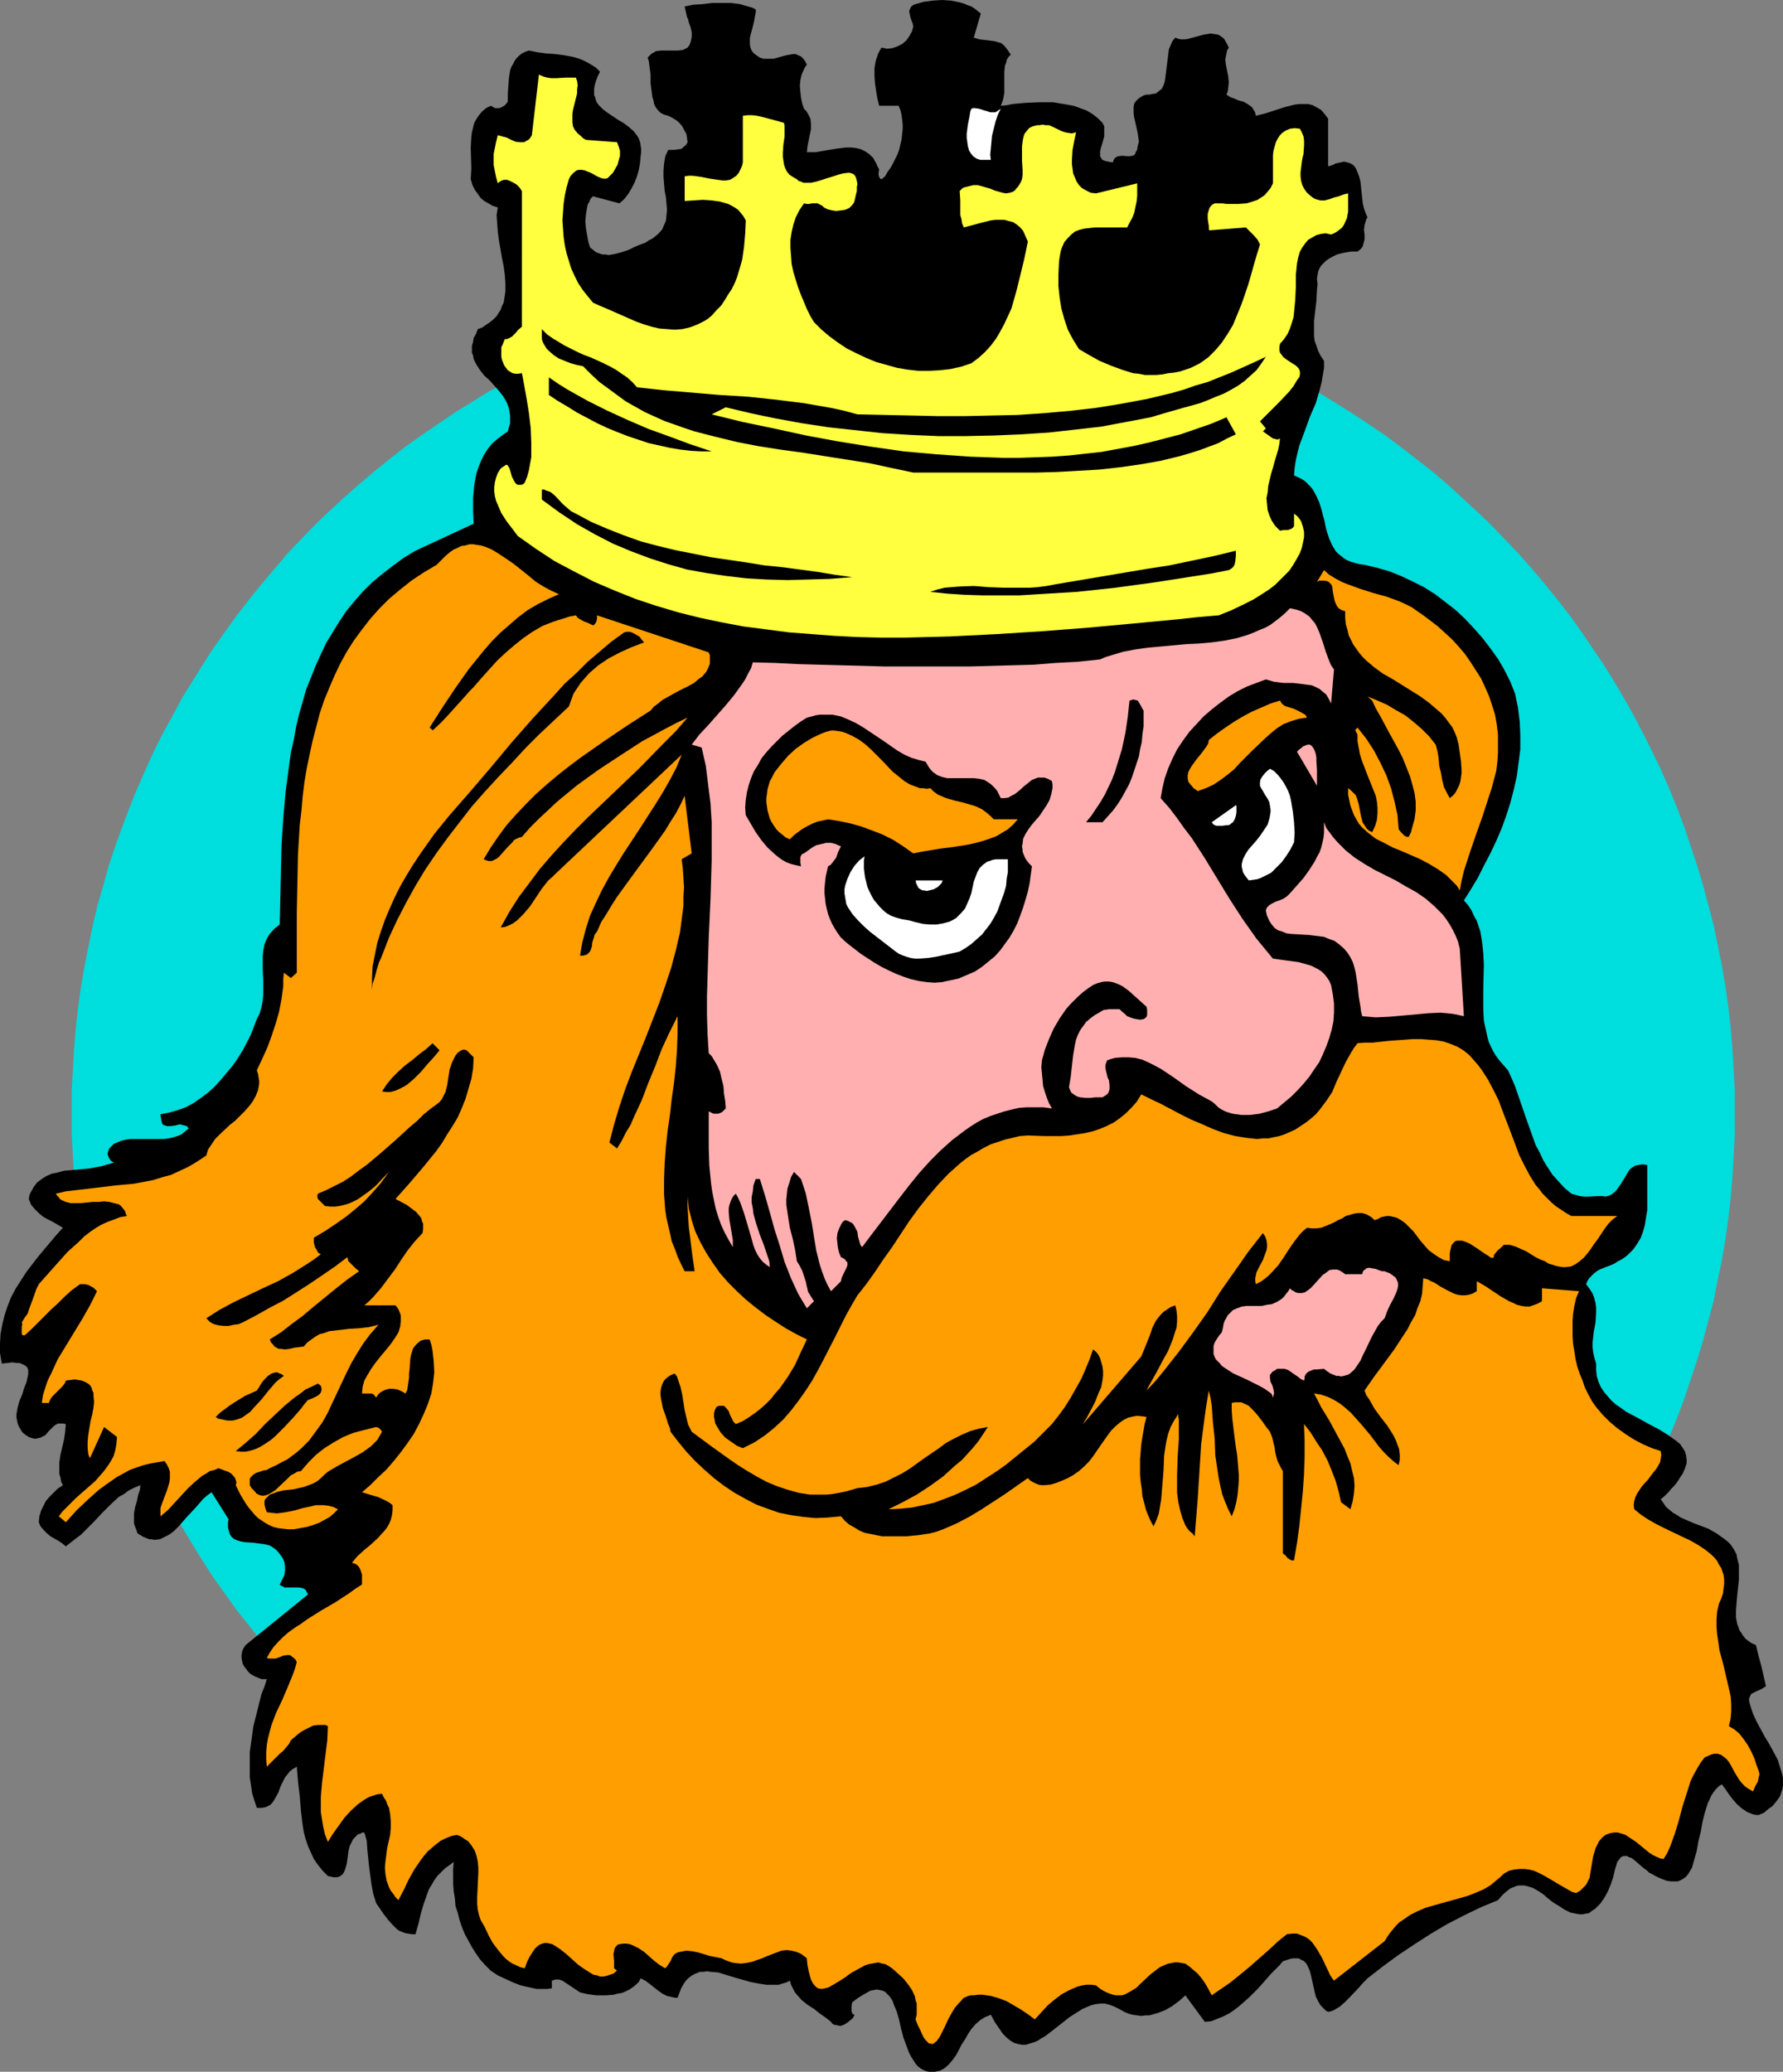
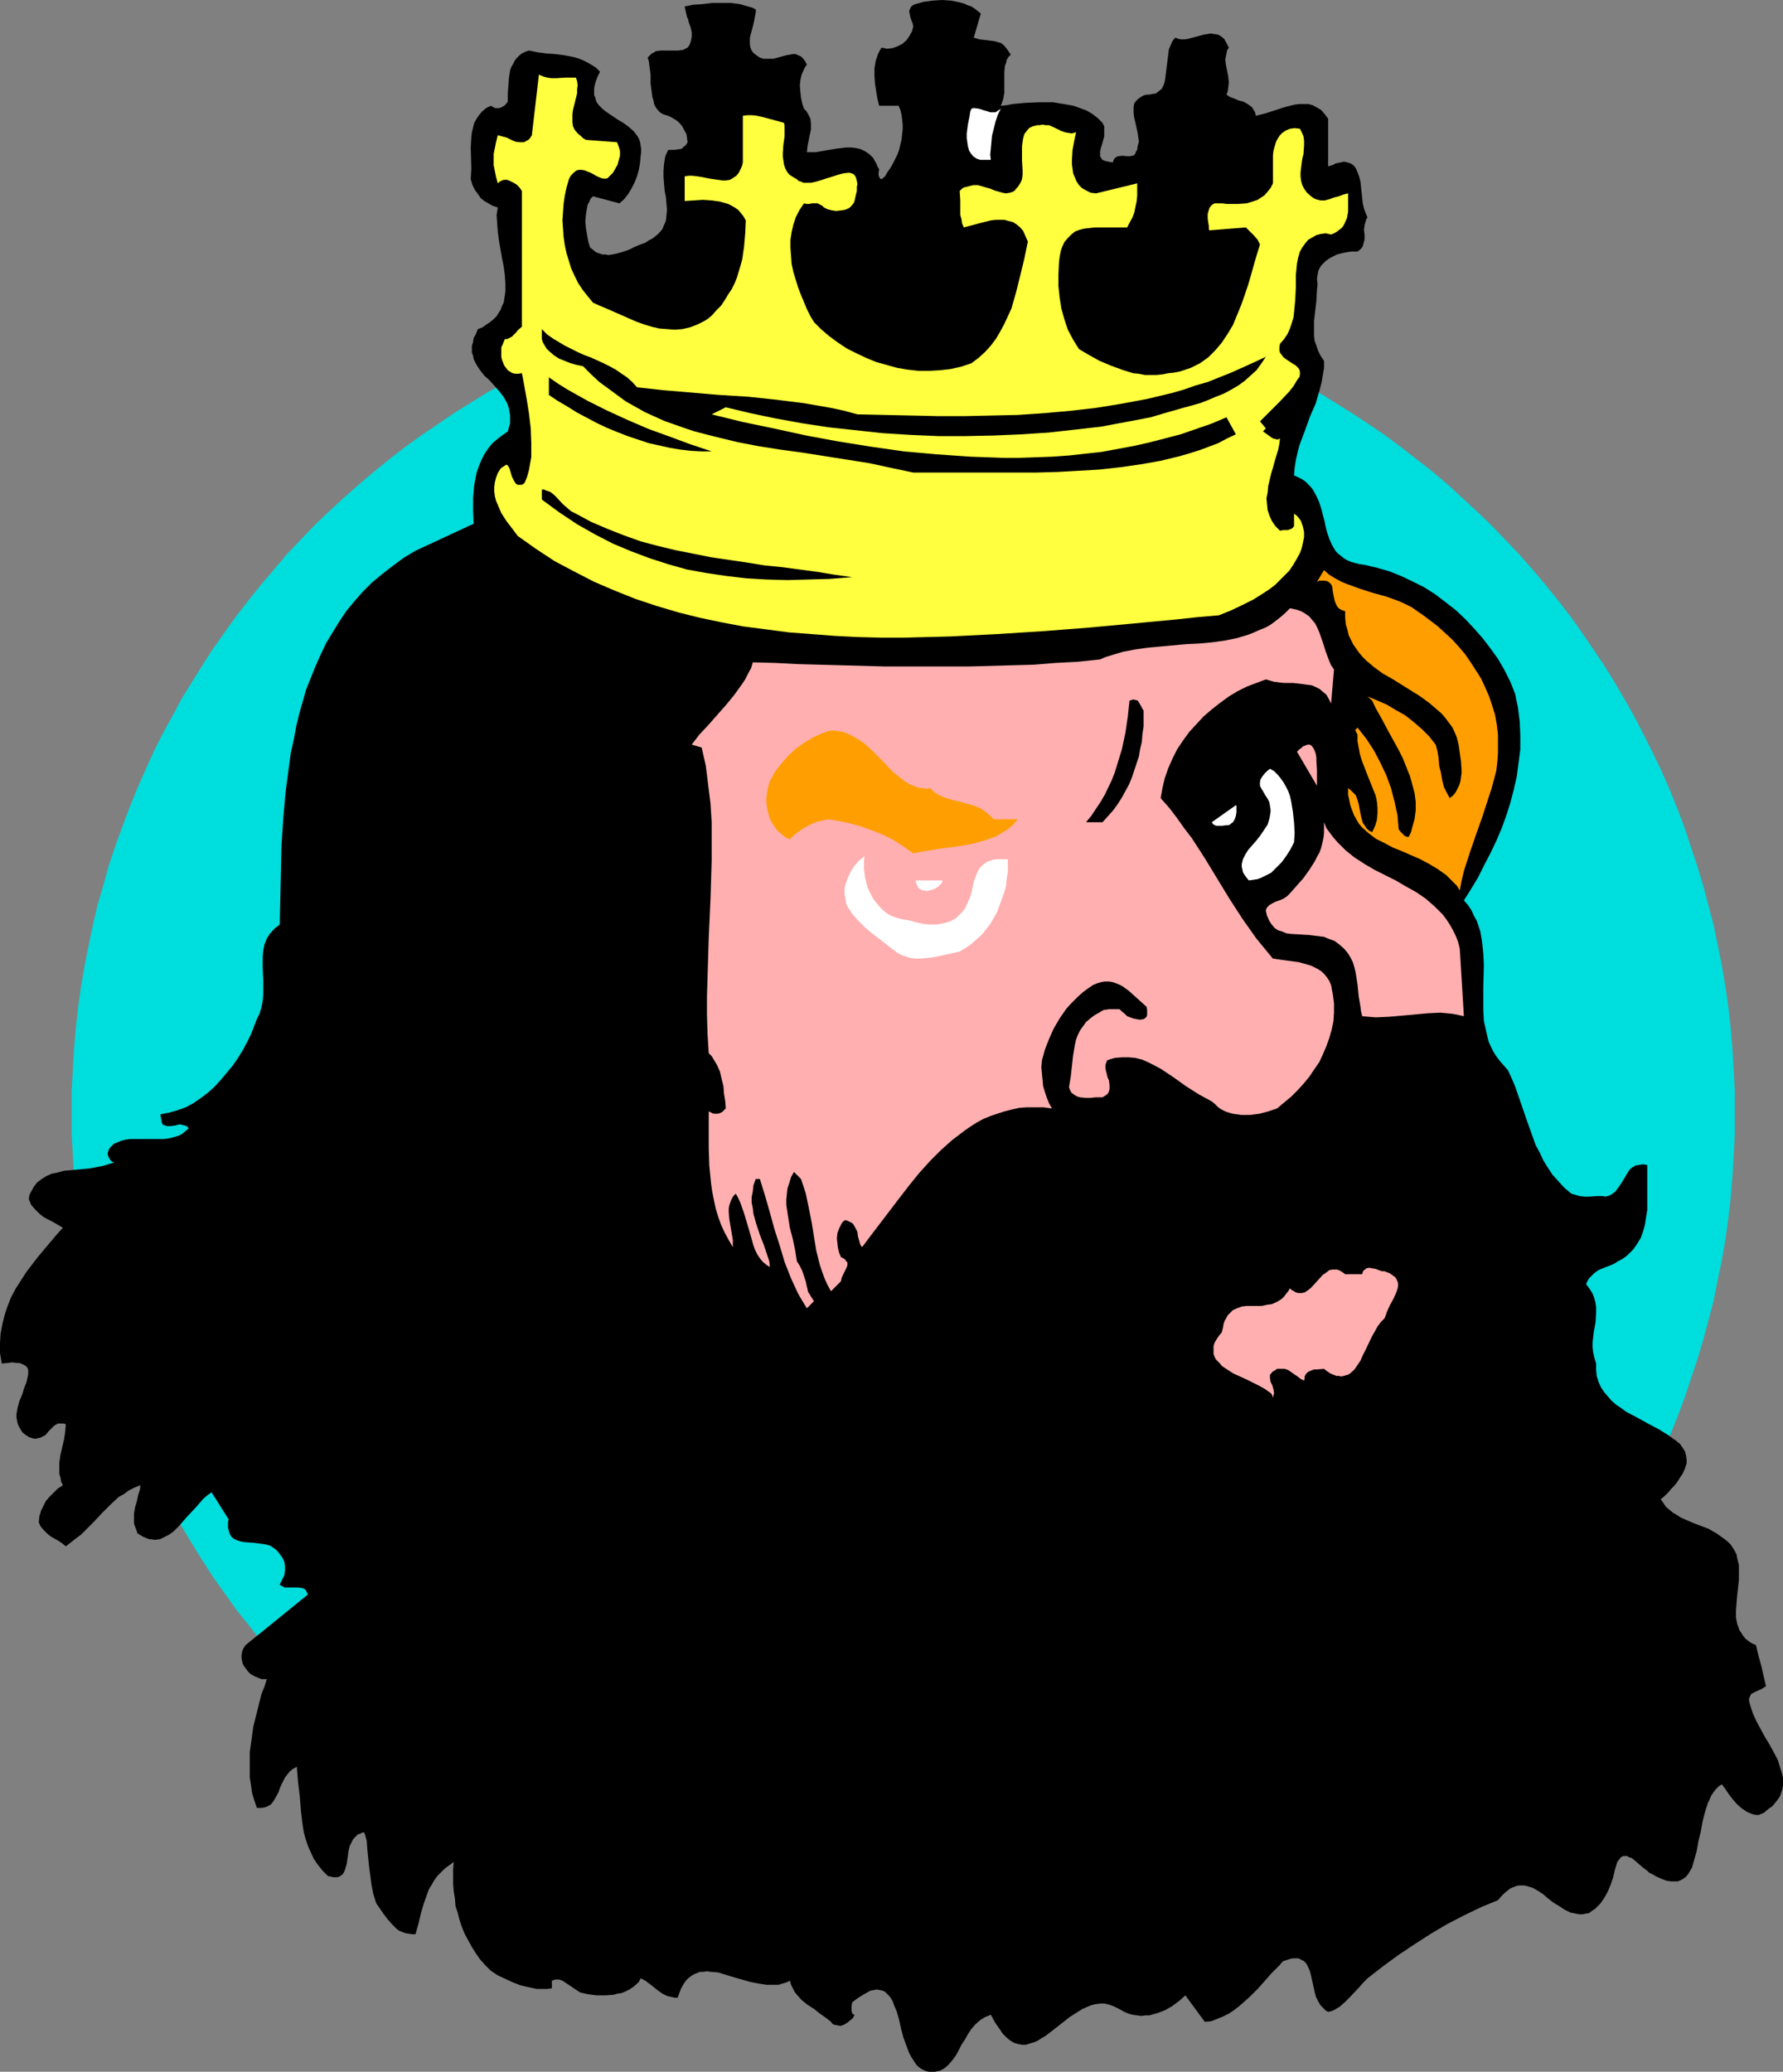
<svg xmlns="http://www.w3.org/2000/svg" xmlns:ns1="http://sodipodi.sourceforge.net/DTD/sodipodi-0.dtd" xmlns:ns2="http://www.inkscape.org/namespaces/inkscape" version="1.0" width="129.724mm" height="150.723mm" id="svg26" ns1:docname="King - Face 1.wmf">
  <rect width="100%" height="100%" fill="#808080" stroke="none" />
  <ns1:namedview id="namedview26" pagecolor="#ffffff" bordercolor="#000000" borderopacity="0.25" ns2:showpageshadow="2" ns2:pageopacity="0.0" ns2:pagecheckerboard="0" ns2:deskcolor="#d1d1d1" ns2:document-units="mm" />
  <defs id="defs1">
    <pattern id="WMFhbasepattern" patternUnits="userSpaceOnUse" width="6" height="6" x="0" y="0" />
  </defs>
  <path style="fill:#00dddd;fill-opacity:1;fill-rule:evenodd;stroke:none" d="m 248.379,534.43 h 5.818 l 5.818,-0.323 5.818,-0.323 5.818,-0.485 5.818,-0.646 5.656,-0.808 5.656,-0.97 5.656,-0.97 5.494,-1.293 5.494,-1.293 5.494,-1.454 5.333,-1.616 5.494,-1.778 5.171,-1.778 5.333,-2.101 5.01,-2.101 5.171,-2.101 5.01,-2.424 5.01,-2.424 4.848,-2.586 4.848,-2.747 4.686,-2.747 4.686,-2.909 4.686,-3.071 4.525,-3.232 4.363,-3.232 4.363,-3.232 4.363,-3.555 4.202,-3.394 4.04,-3.717 4.04,-3.717 3.878,-3.879 3.878,-3.879 3.717,-4.04 3.717,-4.04 3.555,-4.202 3.394,-4.363 3.394,-4.202 3.232,-4.525 3.07,-4.525 3.07,-4.525 2.909,-4.687 2.747,-4.848 2.747,-4.848 2.586,-4.848 2.424,-4.848 2.424,-5.171 2.262,-5.01 2.101,-5.171 1.939,-5.171 1.778,-5.333 1.778,-5.333 1.616,-5.333 1.454,-5.495 1.454,-5.495 1.131,-5.656 1.131,-5.495 0.97,-5.656 0.808,-5.818 0.646,-5.656 0.485,-5.818 0.323,-5.818 0.323,-5.818 v -5.979 -5.818 l -0.323,-5.979 -0.323,-5.656 -0.485,-5.818 -0.646,-5.818 -0.808,-5.656 -0.97,-5.656 -1.131,-5.656 -1.131,-5.495 -1.454,-5.495 -1.454,-5.495 -1.616,-5.333 -1.778,-5.333 -1.778,-5.333 -1.939,-5.171 -2.101,-5.171 -2.262,-5.171 -2.424,-5.01 -2.424,-4.848 -2.586,-5.01 -2.747,-4.848 -2.747,-4.687 -2.909,-4.687 -3.07,-4.525 -3.07,-4.525 -3.232,-4.525 -3.394,-4.363 -3.394,-4.202 -3.555,-4.202 -3.717,-4.202 -3.717,-3.879 -3.878,-4.04 -3.878,-3.717 -4.04,-3.717 -4.04,-3.717 -4.202,-3.555 -4.363,-3.394 -4.363,-3.394 -4.363,-3.232 -4.525,-3.071 -4.686,-3.071 -4.686,-2.909 -4.686,-2.909 -4.848,-2.586 -4.848,-2.586 -5.01,-2.424 -5.01,-2.424 -5.171,-2.262 -5.01,-2.101 -5.333,-1.939 -5.171,-1.939 -5.494,-1.616 -5.333,-1.616 -5.494,-1.454 -5.494,-1.454 -5.494,-1.131 -5.656,-1.131 -5.656,-0.97 -5.656,-0.808 -5.818,-0.646 -5.818,-0.485 -5.818,-0.323 -5.818,-0.162 -5.818,-0.162 -5.979,0.162 -5.818,0.162 -5.818,0.323 -5.818,0.485 -5.818,0.646 -5.656,0.808 -5.656,0.97 -5.656,1.131 -5.494,1.131 -5.494,1.454 -5.494,1.454 -5.333,1.616 -5.333,1.616 -5.333,1.939 -5.171,1.939 -5.171,2.101 -5.171,2.262 -5.01,2.424 -5.01,2.424 -4.848,2.586 -4.848,2.586 -4.686,2.909 -4.686,2.909 -4.525,3.071 -4.525,3.071 -4.525,3.232 -4.363,3.394 -4.202,3.394 -4.202,3.555 -4.202,3.717 -4.04,3.717 -3.878,3.717 -3.878,4.04 -3.717,3.879 -3.555,4.202 -3.555,4.202 -3.394,4.202 -3.394,4.363 -3.232,4.525 -3.232,4.525 -2.909,4.525 -2.909,4.687 -2.909,4.687 -2.586,4.848 -2.747,5.01 -2.424,4.848 -2.262,5.01 -2.262,5.171 -2.101,5.171 -1.939,5.171 -1.939,5.333 -1.778,5.333 -1.454,5.333 -1.616,5.495 -1.293,5.495 -1.131,5.495 -1.131,5.656 -0.97,5.656 -0.808,5.656 -0.646,5.818 -0.485,5.818 -0.323,5.656 -0.323,5.979 v 5.818 5.979 l 0.323,5.818 0.323,5.818 0.485,5.818 0.646,5.656 0.808,5.818 0.97,5.656 1.131,5.495 1.131,5.656 1.293,5.495 1.616,5.495 1.454,5.333 1.778,5.333 1.939,5.333 1.939,5.171 2.101,5.171 2.262,5.01 2.262,5.171 2.424,4.848 2.747,4.848 2.586,4.848 2.909,4.848 2.909,4.687 2.909,4.525 3.232,4.525 3.232,4.525 3.394,4.202 3.394,4.363 3.555,4.202 3.555,4.04 3.717,4.04 3.878,3.879 3.878,3.879 4.04,3.717 4.202,3.717 4.202,3.394 4.202,3.555 4.363,3.232 4.525,3.232 4.525,3.232 4.525,3.071 4.686,2.909 4.686,2.747 4.848,2.747 4.848,2.586 5.01,2.424 5.01,2.424 5.171,2.101 5.171,2.101 5.171,2.101 5.333,1.778 5.333,1.778 5.333,1.616 5.494,1.454 5.494,1.293 5.494,1.293 5.656,0.97 5.656,0.97 5.656,0.808 5.818,0.646 5.818,0.485 5.818,0.323 5.818,0.323 z" id="path1" />
  <path style="fill:#000000;fill-opacity:1;fill-rule:evenodd;stroke:none" d="m 269.71,3.717 -1.939,6.626 1.616,0.485 1.454,0.162 1.293,0.162 1.293,0.162 1.131,0.323 0.646,0.162 0.646,0.485 0.485,0.485 0.485,0.646 0.485,0.646 0.646,0.97 -0.646,0.646 -0.485,0.808 -0.162,0.808 -0.323,0.808 -0.162,1.778 v 3.717 1.939 l -0.323,1.778 -0.323,0.97 -0.323,0.808 1.616,-0.162 1.616,-0.323 3.555,-0.323 3.878,-0.162 h 3.717 l 1.939,0.323 1.939,0.323 1.778,0.323 1.778,0.646 1.778,0.646 1.616,0.97 1.454,1.131 1.293,1.293 0.485,0.97 v 0.97 0.97 0.808 l -0.485,1.778 -0.485,1.616 -0.162,0.808 v 0.646 0.646 l 0.323,0.485 0.323,0.485 0.808,0.323 0.808,0.162 0.646,0.162 h 0.646 l 0.162,-0.646 0.323,-0.485 0.485,-0.323 0.323,-0.162 1.131,-0.162 1.939,0.162 0.97,-0.162 0.485,-0.162 0.323,-0.485 0.162,-0.485 0.323,-0.485 0.162,-1.131 0.323,-1.131 -0.162,-1.131 -0.162,-1.131 -0.485,-2.262 -0.485,-2.101 -0.162,-1.131 V 30.22 29.412 l 0.162,-0.97 0.485,-0.646 0.646,-0.646 0.97,-0.646 0.646,-0.323 0.646,-0.162 h 0.808 l 0.646,-0.162 1.131,-0.162 0.808,-0.646 0.808,-0.646 0.485,-0.97 0.323,-0.97 0.162,-1.131 0.162,-1.293 0.323,-2.586 0.323,-2.586 0.162,-1.293 0.485,-1.131 0.485,-1.131 0.808,-0.97 0.808,0.323 0.808,0.162 h 0.97 l 0.97,-0.162 4.202,-1.131 0.97,-0.162 0.97,-0.162 1.131,0.162 0.97,0.162 0.808,0.485 0.808,0.646 0.646,1.131 0.323,0.646 0.323,0.646 -0.485,0.808 -0.162,0.808 -0.162,0.808 -0.162,0.808 0.162,1.454 0.646,3.232 0.162,1.616 -0.162,1.616 -0.162,0.97 -0.323,0.808 0.97,0.646 1.293,0.485 1.131,0.485 1.293,0.323 1.131,0.646 1.131,0.808 0.323,0.485 0.323,0.485 0.323,0.646 0.162,0.808 2.586,-0.646 5.494,-1.778 2.586,-0.646 1.293,-0.162 h 1.293 1.131 l 1.293,0.323 1.131,0.646 1.131,0.646 0.97,1.131 0.97,1.293 V 45.734 l 1.131,-0.323 0.97,-0.485 0.808,-0.162 0.808,-0.162 0.646,-0.162 0.646,0.162 0.646,0.162 0.485,0.162 0.808,0.485 0.646,0.808 0.485,1.131 0.485,1.293 0.323,1.293 0.162,1.454 0.323,3.071 0.162,1.454 0.323,1.454 0.485,1.293 0.485,1.131 -0.323,0.485 -0.162,0.485 -0.323,1.131 -0.162,1.293 0.162,1.293 v 1.293 l -0.323,1.293 -0.162,0.646 -0.323,0.485 -0.485,0.485 -0.646,0.485 h -1.778 l -1.939,0.323 -1.939,0.485 -1.616,0.808 -0.808,0.485 -0.646,0.485 -0.646,0.646 -0.646,0.646 -0.485,0.808 -0.323,0.808 -0.162,0.97 -0.162,0.97 0.162,1.616 -0.162,1.454 -0.162,3.071 -0.323,2.747 -0.323,2.747 v 2.747 1.454 l 0.162,1.293 0.485,1.293 0.485,1.454 0.646,1.293 0.97,1.454 v 1.939 l -0.323,1.939 -0.323,1.939 -0.485,1.939 -1.131,3.879 -1.616,3.717 -1.454,4.04 -1.454,3.879 -0.485,1.939 -0.485,2.101 -0.323,2.101 -0.162,2.101 1.131,0.485 0.97,0.485 0.97,0.646 0.808,0.808 0.646,0.646 0.646,0.808 0.97,1.778 0.808,1.778 0.646,2.101 0.485,1.939 0.323,1.131 0.162,0.97 0.485,1.939 0.646,1.939 0.808,1.778 0.485,0.808 0.485,0.808 0.646,0.646 0.808,0.646 0.808,0.646 0.808,0.485 1.131,0.485 1.131,0.323 1.293,0.323 1.293,0.162 3.394,0.808 3.394,0.97 3.232,1.293 3.07,1.454 3.232,1.616 3.07,1.939 2.747,2.101 2.909,2.262 2.586,2.424 2.424,2.586 2.424,2.747 2.101,2.747 2.101,2.909 1.778,3.071 1.616,3.232 1.293,3.232 0.808,3.879 0.485,3.879 0.162,3.717 v 3.879 l -0.485,3.717 -0.485,3.717 -0.808,3.555 -0.97,3.717 -1.131,3.555 -1.293,3.555 -1.454,3.394 -1.616,3.394 -1.778,3.394 -1.616,3.232 -1.939,3.232 -1.939,3.071 1.131,1.293 0.97,1.454 0.646,1.454 0.808,1.454 0.485,1.454 0.485,1.454 0.485,2.909 0.323,3.071 0.162,3.232 -0.162,6.141 v 3.071 3.071 l 0.162,3.071 0.646,2.909 0.323,1.454 0.323,1.293 0.646,1.454 0.646,1.293 0.808,1.293 0.97,1.293 1.131,1.293 1.131,1.293 0.97,2.101 0.97,2.262 1.616,4.687 1.616,4.687 1.616,4.525 0.808,2.262 1.131,2.101 0.97,2.101 1.293,2.101 1.293,1.939 1.616,1.778 1.616,1.778 1.939,1.616 1.131,0.323 1.131,0.323 1.293,0.162 h 1.293 l 2.424,-0.162 h 1.131 l 0.97,0.162 1.131,-0.323 0.808,-0.485 0.808,-0.646 0.485,-0.646 1.131,-1.616 0.97,-1.616 0.97,-1.616 0.485,-0.646 0.646,-0.485 0.808,-0.485 0.97,-0.162 0.97,-0.162 1.293,0.162 v 4.202 4.202 2.101 1.939 l -0.323,1.939 -0.323,2.101 -0.485,1.778 -0.646,1.778 -0.97,1.616 -1.131,1.616 -1.454,1.454 -0.808,0.646 -0.97,0.646 -0.97,0.485 -0.97,0.646 -1.131,0.485 -1.293,0.485 -1.616,0.646 -0.808,0.485 -0.808,0.646 -0.646,0.646 -0.646,0.646 -0.485,0.808 -0.323,0.808 0.97,1.293 0.808,1.293 0.485,1.293 0.323,1.293 0.162,1.293 v 1.293 l -0.162,2.747 -0.485,2.586 -0.323,2.909 v 1.293 l 0.162,1.454 0.323,1.454 0.485,1.616 v 1.778 l 0.162,1.616 0.485,1.616 0.646,1.454 0.97,1.454 0.97,1.131 0.97,1.131 1.293,1.131 1.454,0.97 1.293,0.97 3.07,1.616 2.909,1.616 3.07,1.616 2.586,1.616 1.131,0.808 1.131,0.808 0.97,0.808 0.646,0.97 0.646,0.97 0.323,1.131 0.162,1.131 v 1.131 l -0.485,1.454 -0.646,1.454 -0.485,0.646 -0.485,0.808 -0.646,0.97 -0.646,0.808 -0.808,0.808 -0.808,0.97 -0.97,0.97 -1.131,0.97 0.808,1.131 0.646,0.97 0.97,0.808 0.97,0.808 1.131,0.646 0.97,0.646 2.586,1.131 1.131,0.485 1.293,0.485 2.586,0.97 2.262,1.293 1.131,0.808 1.131,0.808 0.808,0.646 0.808,0.808 0.646,0.97 0.485,0.808 0.485,0.97 0.162,0.97 0.485,1.939 v 2.101 1.939 l -0.485,4.363 -0.162,1.939 -0.162,2.101 v 1.939 l 0.323,1.778 0.323,0.808 0.323,0.97 0.485,0.646 0.485,0.808 0.646,0.808 0.808,0.646 0.97,0.646 1.131,0.485 0.646,2.747 0.808,2.909 1.293,5.656 -1.293,0.808 -1.454,0.646 -0.646,0.323 -0.646,0.323 -0.323,0.646 -0.323,0.808 0.162,0.97 0.323,1.131 0.646,1.939 0.97,2.101 1.131,2.101 1.131,2.101 1.293,2.101 1.131,2.101 1.131,2.101 0.646,2.101 0.646,2.101 0.162,0.97 v 0.97 0.97 l -0.162,0.97 -0.323,0.97 -0.323,0.97 -0.646,0.97 -0.646,0.808 -0.808,0.97 -1.131,0.808 -1.131,0.97 -1.454,0.646 h -0.808 l -0.808,-0.162 -0.808,-0.323 -0.808,-0.323 -1.454,-0.97 -1.293,-1.131 -1.131,-1.293 -1.131,-1.454 -0.97,-1.454 -0.97,-1.293 -0.808,0.485 -0.808,0.808 -0.646,0.808 -0.646,0.97 -0.485,1.131 -0.485,0.97 -0.808,2.586 -0.646,2.586 -0.485,2.747 -0.646,2.586 -0.485,2.747 -0.646,2.262 -0.323,1.131 -0.323,1.131 -0.485,0.808 -0.485,0.808 -0.646,0.808 -0.646,0.485 -0.808,0.485 -0.808,0.323 h -0.97 -0.97 l -1.131,-0.162 -1.293,-0.485 -1.454,-0.646 -1.454,-0.808 -0.646,-0.323 -0.485,-0.485 -1.293,-0.97 -1.293,-1.131 -1.131,-0.97 -0.646,-0.485 -0.646,-0.162 -0.485,-0.323 h -0.646 -0.485 l -0.646,0.323 -0.485,0.646 -0.485,0.646 -0.646,2.101 -0.485,2.101 -0.646,1.939 -0.808,1.939 -0.97,1.778 -1.131,1.616 -0.646,0.646 -0.808,0.808 -0.808,0.485 -0.808,0.646 -0.97,0.162 -0.808,0.162 h -0.97 l -0.808,-0.162 -1.616,-0.323 -1.616,-0.808 -1.454,-0.97 -1.616,-0.97 -1.454,-1.131 -1.293,-1.131 -1.454,-0.97 -1.454,-0.808 -1.616,-0.485 -0.646,-0.162 h -0.808 -0.808 l -0.646,0.162 -0.808,0.323 -0.808,0.323 -0.808,0.646 -0.808,0.646 -0.808,0.808 -0.97,1.131 -4.686,1.939 -4.686,2.262 -4.686,2.424 -4.363,2.586 -4.525,2.909 -4.363,2.909 -4.202,3.071 -4.363,3.394 -1.131,1.131 -1.131,1.293 -2.586,2.747 -1.293,1.293 -1.454,1.293 -1.616,0.97 -0.808,0.323 -0.808,0.162 -0.646,-0.323 -0.485,-0.485 -0.97,-0.97 -0.646,-1.131 -0.646,-1.293 -0.323,-1.293 -0.323,-1.454 -0.646,-2.909 -0.323,-1.293 -0.485,-1.131 -0.485,-0.97 -0.808,-0.808 -0.485,-0.162 -0.485,-0.323 -0.485,-0.162 h -0.646 -0.808 l -0.808,0.162 -0.97,0.323 -0.97,0.323 -0.97,1.131 -1.131,1.131 -1.131,1.131 -1.131,1.293 -2.424,2.747 -2.424,2.424 -2.747,2.424 -1.454,1.131 -1.454,0.97 -1.616,0.808 -1.616,0.646 -1.616,0.646 -1.778,0.162 -5.333,-7.272 -1.616,1.454 -1.939,1.454 -1.939,1.131 -2.101,0.808 -1.131,0.323 -1.131,0.323 h -1.131 l -1.131,0.162 -1.131,-0.162 -1.293,-0.162 -1.131,-0.323 -1.131,-0.485 -1.454,-0.808 -1.293,-0.646 -1.293,-0.485 -1.293,-0.323 h -1.293 l -1.293,0.162 -1.293,0.323 -1.131,0.485 -1.131,0.485 -1.293,0.808 -2.262,1.454 -2.262,1.778 -2.262,1.778 -2.101,1.616 -1.131,0.646 -0.97,0.646 -1.131,0.485 -1.131,0.323 -0.97,0.323 h -1.131 l -0.97,-0.162 -1.131,-0.323 -1.131,-0.646 -0.97,-0.808 -1.131,-1.131 -0.97,-1.454 -1.131,-1.616 -1.131,-2.101 -0.808,0.323 -0.808,0.323 -1.293,0.808 -1.293,1.131 -1.131,1.293 -0.97,1.454 -0.808,1.454 -0.97,1.454 -0.808,1.616 -0.808,1.454 -0.97,1.293 -0.97,1.131 -1.131,0.97 -1.131,0.646 -0.808,0.162 -0.646,0.162 h -0.808 -0.808 l -0.808,-0.162 -0.808,-0.323 -0.808,-0.485 -0.808,-0.646 -0.646,-0.808 -0.485,-0.808 -0.646,-0.97 -0.485,-0.97 -0.808,-2.101 -0.808,-2.262 -0.646,-2.424 -0.485,-2.262 -0.646,-2.262 -0.808,-1.939 -0.323,-0.97 -0.485,-0.808 -0.485,-0.646 -0.646,-0.646 -0.485,-0.485 -0.646,-0.323 -0.808,-0.162 -0.808,-0.162 -0.808,0.162 -0.97,0.162 -1.131,0.646 -1.131,0.646 -1.293,0.808 -1.454,1.131 -0.162,0.97 v 0.97 0.485 l 0.162,0.485 0.162,0.323 0.485,0.162 -0.485,0.97 -0.808,0.646 -0.808,0.646 -0.808,0.485 -0.97,0.323 -0.808,-0.162 -0.97,-0.162 -0.485,-0.323 -0.323,-0.485 -1.454,-1.131 -1.616,-1.131 -1.616,-1.293 -1.778,-1.131 -1.616,-1.293 -1.293,-1.454 -0.646,-0.808 -0.485,-0.97 -0.485,-0.97 -0.323,-1.131 -0.97,0.485 -1.131,0.323 -0.97,0.323 h -1.131 -2.262 l -2.101,-0.323 -2.424,-0.485 -2.262,-0.646 -2.262,-0.646 -2.101,-0.646 -2.101,-0.646 -2.101,-0.162 -0.97,-0.162 -0.97,0.162 h -0.97 l -0.808,0.323 -0.808,0.323 -0.808,0.485 -0.808,0.646 -0.646,0.646 -0.646,0.97 -0.646,1.131 -0.485,1.293 -0.485,1.293 h -0.808 l -0.646,-0.162 -1.454,-0.323 -1.293,-0.646 -1.131,-0.808 -2.262,-1.778 -1.293,-0.97 -1.293,-0.646 -0.485,0.97 -0.808,0.808 -0.808,0.646 -0.97,0.646 -0.97,0.485 -1.131,0.485 -1.131,0.162 -1.131,0.323 -2.262,0.162 h -2.424 l -2.424,-0.323 -2.101,-0.485 -0.97,-0.646 -1.939,-1.293 -0.97,-0.646 -0.97,-0.646 -0.97,-0.323 h -0.97 l -0.485,0.162 -0.485,0.162 v 2.101 l -1.131,0.162 h -0.97 -2.101 l -2.262,-0.485 -2.101,-0.485 -2.101,-0.808 -2.101,-0.97 -2.101,-0.97 -1.939,-1.293 -1.454,-1.454 -1.454,-1.616 -1.131,-1.616 -1.131,-1.778 -0.97,-1.778 -0.97,-1.778 -0.808,-1.939 -0.646,-1.939 -0.485,-1.939 -0.646,-1.939 -0.162,-2.101 -0.323,-1.939 -0.162,-2.101 v -1.939 -2.101 l 0.162,-1.939 -1.293,0.97 -1.131,0.808 -1.131,1.131 -0.97,0.97 -0.808,1.131 -0.646,1.131 -0.808,1.293 -0.485,1.293 -0.97,2.747 -0.808,2.747 -0.646,2.747 -0.808,2.909 h -0.97 l -0.97,-0.162 -0.97,-0.162 -0.808,-0.323 -0.808,-0.323 -0.646,-0.485 -1.293,-1.293 -1.131,-1.293 -1.131,-1.454 -2.101,-3.071 -0.808,-2.586 -0.485,-2.586 -0.323,-2.424 -0.323,-2.424 -0.485,-4.687 -0.162,-2.424 -0.646,-2.262 h -0.646 l -0.485,0.323 -0.646,0.162 -0.485,0.485 -0.808,0.808 -0.485,0.97 -0.485,0.97 -0.323,1.293 -0.323,2.424 -0.162,1.131 -0.323,1.131 -0.323,0.97 -0.485,0.808 -0.646,0.485 -0.323,0.162 -0.485,0.162 h -0.485 -0.646 l -0.646,-0.162 -0.808,-0.162 -1.454,-1.454 -1.293,-1.616 -1.131,-1.616 -0.808,-1.778 -0.808,-1.778 -0.646,-1.939 -0.485,-1.778 -0.323,-1.939 -0.485,-4.04 -0.323,-4.04 -0.485,-4.04 -0.323,-4.04 -1.131,0.646 -0.808,0.646 -0.646,0.808 -0.646,0.808 -0.97,1.939 -0.485,1.131 -0.323,0.97 -0.97,1.778 -0.485,0.808 -0.646,0.808 -0.808,0.485 -0.808,0.323 -0.97,0.162 H 70.619 l -0.646,-1.939 -0.646,-2.101 -0.323,-2.262 -0.323,-2.101 v -2.262 -2.424 -2.262 l 0.323,-2.262 0.646,-4.687 1.131,-4.525 1.131,-4.525 0.808,-1.939 0.646,-2.101 h -0.646 -0.808 l -0.808,-0.323 -0.808,-0.323 -0.646,-0.323 -0.808,-0.485 -0.646,-0.646 -0.485,-0.646 -0.485,-0.646 -0.485,-0.808 -0.162,-0.808 -0.162,-0.808 v -0.808 l 0.162,-0.97 0.323,-0.808 0.646,-0.97 17.13,-13.898 -0.323,-0.646 -0.323,-0.646 -0.485,-0.323 -0.485,-0.162 -0.97,-0.162 H 80.315 79.83 78.699 78.214 l -0.485,-0.323 -0.485,-0.162 -0.323,-0.323 0.646,-1.293 0.646,-1.293 0.162,-1.293 v -1.131 l -0.162,-1.131 -0.485,-1.131 -0.808,-1.131 -0.808,-0.97 -0.808,-0.646 -0.97,-0.646 -1.131,-0.323 -0.97,-0.162 -2.424,-0.323 -2.424,-0.162 -0.97,-0.162 -1.131,-0.323 -0.808,-0.323 -0.808,-0.646 -0.485,-0.808 -0.323,-1.131 -0.162,-0.485 v -1.616 l 0.162,-0.808 -4.686,-7.434 -1.131,0.808 -1.131,0.97 -0.97,1.131 -1.131,1.293 -2.424,2.586 -2.262,2.586 -1.293,1.293 -1.293,0.97 -1.293,0.646 -1.293,0.646 -1.454,0.162 -0.808,-0.162 h -0.646 l -0.808,-0.323 -0.808,-0.323 -0.808,-0.485 -0.808,-0.485 -0.323,-0.97 -0.323,-0.808 -0.323,-0.97 v -0.808 -1.939 l 0.323,-1.778 0.485,-1.616 0.323,-1.616 0.485,-1.454 0.162,-1.293 -1.616,0.646 -1.616,0.808 -1.293,0.97 -1.454,0.808 -2.262,2.101 -2.262,2.262 -2.262,2.424 -2.262,2.262 -1.293,1.293 -1.293,0.97 -1.454,1.131 -1.454,1.131 -0.97,-0.808 -0.97,-0.646 -2.262,-1.293 -0.97,-0.808 -0.97,-0.97 -0.808,-0.97 -0.485,-1.131 0.162,-1.616 0.485,-1.616 0.646,-1.293 0.646,-1.293 0.97,-1.131 1.131,-1.131 1.131,-1.131 1.454,-0.97 -0.485,-0.97 -0.162,-1.131 -0.323,-0.97 v -1.131 -2.101 l 0.323,-2.101 0.485,-2.101 0.485,-2.101 0.323,-2.101 0.162,-2.101 -0.808,-0.162 h -0.646 -0.646 l -0.646,0.323 -0.485,0.323 -0.485,0.485 -0.97,0.97 -0.97,1.131 -0.646,0.323 -0.646,0.323 -0.646,0.162 -0.808,0.162 L 8.888,395.449 7.918,395.126 6.949,394.48 6.141,393.833 5.656,393.025 5.171,392.217 4.848,391.409 4.686,390.601 4.525,389.793 v -0.97 l 0.323,-1.778 0.485,-1.778 0.808,-1.939 0.485,-1.616 0.646,-1.616 0.323,-1.454 0.162,-0.808 v -0.646 -0.485 L 7.595,376.218 7.272,375.733 6.787,375.41 6.141,375.087 5.333,374.764 H 4.525 l -1.131,-0.162 -1.293,0.162 -1.616,0.162 L 0,372.016 v -2.747 l 0.162,-2.586 0.485,-2.586 0.646,-2.586 0.808,-2.424 0.97,-2.424 1.293,-2.424 1.454,-2.262 1.454,-2.262 1.616,-2.101 1.616,-2.101 3.394,-4.04 1.778,-2.101 1.616,-1.778 -2.747,-1.616 -1.293,-0.646 -1.454,-0.808 -1.131,-0.97 -1.131,-1.131 -0.97,-1.131 -0.646,-1.616 0.162,-0.97 0.323,-0.808 0.485,-0.808 0.323,-0.646 0.97,-1.293 1.293,-0.97 1.293,-0.808 1.454,-0.646 1.616,-0.323 1.778,-0.485 3.555,-0.323 3.555,-0.323 1.616,-0.323 1.778,-0.323 1.616,-0.485 1.616,-0.485 -0.646,-0.323 -0.323,-0.323 -0.323,-0.485 -0.162,-0.323 -0.323,-0.808 0.162,-0.808 0.323,-0.808 0.646,-0.646 0.646,-0.646 0.808,-0.323 1.131,-0.485 1.293,-0.323 1.293,-0.162 h 1.293 2.586 1.454 1.293 2.586 l 1.293,-0.162 1.293,-0.323 1.131,-0.323 1.131,-0.485 0.97,-0.808 0.97,-0.808 -0.485,-0.646 -0.646,-0.162 -0.646,-0.162 -0.646,-0.162 -1.293,0.323 -1.293,0.162 h -0.485 -0.485 l -0.485,-0.162 -0.485,-0.162 -0.323,-0.323 -0.162,-0.646 -0.162,-0.808 -0.162,-1.131 2.424,-0.485 2.262,-0.646 2.262,-0.808 2.101,-1.131 2.101,-1.454 1.939,-1.454 1.778,-1.616 1.778,-1.939 1.616,-1.939 1.616,-1.939 1.454,-2.101 1.293,-2.101 1.131,-2.101 1.131,-2.262 0.808,-2.101 0.808,-2.101 0.808,-1.616 0.485,-1.778 0.323,-1.616 0.162,-1.778 v -3.555 l -0.162,-3.555 v -1.778 -1.616 l 0.162,-1.616 0.323,-1.616 0.646,-1.616 0.808,-1.293 1.293,-1.454 0.646,-0.485 0.808,-0.646 0.162,-7.272 0.162,-7.272 0.162,-7.272 0.485,-7.434 0.646,-7.272 0.97,-7.272 0.485,-3.555 0.808,-3.555 0.646,-3.555 0.808,-3.394 0.97,-3.394 0.97,-3.394 1.293,-3.232 1.293,-3.232 1.454,-3.232 1.454,-3.071 1.778,-2.909 1.778,-2.909 1.939,-2.909 2.262,-2.747 2.262,-2.586 2.586,-2.586 2.747,-2.262 2.909,-2.262 3.07,-2.262 3.232,-1.939 15.998,-7.434 -0.162,-3.555 v -3.555 l 0.162,-1.778 0.162,-1.778 0.323,-1.778 0.323,-1.616 0.646,-1.778 0.646,-1.616 0.808,-1.616 0.97,-1.454 1.131,-1.454 1.293,-1.131 1.454,-1.131 1.616,-1.131 0.323,-1.131 0.323,-1.131 v -1.131 -0.97 l -0.162,-0.97 -0.162,-0.97 -0.323,-0.97 -0.323,-0.808 -0.97,-1.616 -1.131,-1.454 -2.586,-2.909 -1.454,-1.293 -1.131,-1.454 -0.97,-1.454 -0.808,-1.616 -0.162,-0.97 -0.323,-0.808 V 95.994 95.024 l 0.323,-0.97 0.162,-1.131 0.646,-1.131 0.485,-1.293 1.293,-0.485 1.131,-0.808 0.97,-0.646 0.97,-0.808 0.808,-0.808 0.485,-0.808 0.646,-0.97 0.323,-0.97 0.485,-0.97 0.162,-0.97 0.323,-2.101 v -2.262 l -0.162,-2.262 -0.323,-2.424 -0.485,-2.424 -0.808,-4.687 -0.323,-2.424 -0.162,-2.262 -0.162,-2.262 0.323,-2.101 -1.454,-0.485 -1.131,-0.646 -1.131,-0.646 -0.97,-0.808 -0.808,-1.131 -0.808,-1.131 -0.646,-1.293 -0.485,-1.616 0.162,-2.909 -0.162,-5.818 0.162,-2.909 0.162,-1.293 0.323,-1.293 0.323,-1.293 0.646,-1.131 0.646,-0.97 0.808,-0.97 1.131,-0.97 1.293,-0.646 0.646,0.323 0.485,0.323 h 0.808 0.485 l 0.646,-0.323 0.646,-0.323 0.485,-0.485 0.485,-0.646 v -2.101 l 0.162,-2.262 0.162,-2.101 0.323,-2.101 0.323,-0.97 0.485,-0.808 0.485,-0.97 0.485,-0.646 0.646,-0.646 0.808,-0.646 0.97,-0.485 0.97,-0.323 2.424,0.485 2.424,0.323 2.424,0.162 2.424,0.323 2.586,0.485 1.131,0.323 1.293,0.485 1.293,0.646 1.131,0.646 1.293,0.808 1.131,1.131 -0.646,1.293 -0.485,1.293 -0.323,1.131 -0.162,0.97 v 0.97 0.808 l 0.323,0.646 0.162,0.808 0.323,0.646 0.485,0.646 1.131,1.131 1.293,0.97 2.909,1.939 1.616,0.97 1.293,0.97 1.293,1.131 1.131,1.454 0.323,0.646 0.323,0.808 0.162,0.97 0.162,0.97 v 0.97 l -0.162,1.293 -0.162,1.778 -0.323,1.778 -0.485,1.778 -0.646,1.616 -0.808,1.616 -0.97,1.616 -1.131,1.454 -1.293,1.131 -7.272,-1.939 -0.646,0.646 -0.323,0.808 -0.485,0.808 -0.162,0.808 -0.323,1.939 -0.162,1.939 0.162,1.778 0.323,1.939 0.323,1.778 0.485,1.616 0.808,0.646 0.808,0.646 0.808,0.323 0.97,0.323 h 0.808 l 0.97,0.162 1.778,-0.323 1.778,-0.485 1.939,-0.646 1.616,-0.808 1.616,-0.646 1.293,-0.485 0.97,-0.646 0.97,-0.485 0.808,-0.646 0.808,-0.646 1.131,-1.293 0.323,-0.808 0.646,-1.454 0.162,-1.454 0.162,-1.616 -0.162,-1.778 -0.162,-1.778 -0.323,-1.616 -0.323,-3.879 V 46.866 l 0.162,-1.939 0.323,-1.939 0.808,-1.778 h 1.454 l 1.454,-0.162 0.808,-0.162 0.485,-0.485 0.646,-0.485 0.485,-0.808 -0.162,-1.131 -0.162,-1.131 -0.646,-1.131 -0.485,-0.97 -0.808,-0.97 -0.97,-0.808 -1.131,-0.646 -0.97,-0.485 -1.131,-0.323 -0.97,-0.485 -0.646,-0.646 -0.646,-0.808 -0.485,-0.97 -0.162,-0.97 -0.323,-0.97 -0.162,-1.293 -0.323,-2.424 v -2.424 l -0.323,-2.424 -0.162,-1.293 -0.323,-0.97 0.646,-0.646 0.485,-0.485 0.646,-0.323 0.485,-0.323 1.454,-0.162 h 2.424 0.646 1.616 l 1.293,-0.162 0.646,-0.323 0.646,-0.323 0.485,-0.646 0.323,-0.808 0.162,-0.646 0.162,-0.808 V 8.888 l -0.323,-1.454 -0.485,-1.293 -0.162,-0.808 -0.323,-0.646 -0.323,-1.454 -0.323,-1.454 2.424,-0.485 2.586,-0.162 2.586,-0.323 h 2.586 2.586 l 2.424,0.323 2.262,0.646 1.131,0.323 0.97,0.485 v 0.808 l -0.162,0.808 -0.323,1.778 -0.485,1.939 -0.485,1.778 -0.162,0.808 v 0.808 0.97 l 0.162,0.808 0.323,0.808 0.485,0.646 0.808,0.646 0.97,0.646 0.97,0.323 h 0.808 0.97 0.97 l 1.778,-0.485 1.778,-0.485 0.97,-0.162 0.808,-0.162 h 0.808 l 0.646,0.323 0.808,0.323 0.485,0.485 0.646,0.808 0.485,0.97 -0.485,0.646 -0.323,0.646 -0.646,1.454 -0.323,1.454 -0.162,1.616 0.162,1.778 0.162,1.454 0.323,1.616 0.485,1.454 0.646,0.646 0.485,0.808 0.323,0.646 0.323,0.646 0.162,1.454 v 1.454 l -0.323,1.454 -0.323,1.616 -0.323,1.616 -0.162,1.616 h 1.131 1.293 l 2.747,-0.485 2.909,-0.485 2.747,-0.323 h 1.454 l 1.293,0.162 1.293,0.323 1.293,0.646 1.131,0.808 0.97,0.97 0.323,0.646 0.485,0.808 0.323,0.808 0.485,0.808 -0.162,0.97 v 0.646 l 0.162,0.485 0.162,0.323 0.162,0.162 0.323,0.162 0.97,-0.808 0.646,-1.131 0.808,-1.131 0.646,-1.131 0.646,-1.293 0.646,-1.293 0.485,-1.293 0.323,-1.454 0.323,-1.293 0.162,-1.454 0.162,-1.454 v -1.293 l -0.162,-1.454 -0.162,-1.293 -0.323,-1.293 -0.485,-1.131 h -5.333 l -0.485,-1.939 -0.323,-1.939 -0.323,-2.101 -0.162,-2.262 v -2.101 l 0.323,-1.939 0.646,-1.939 0.485,-0.97 0.485,-0.808 0.808,0.162 0.646,0.162 1.454,-0.162 1.454,-0.485 1.293,-0.646 1.131,-0.97 0.808,-1.131 0.808,-1.454 0.162,-0.646 0.162,-0.646 -0.162,-0.808 -0.323,-0.808 -0.323,-0.97 -0.162,-0.808 -0.162,-0.808 0.323,-0.808 0.162,-0.323 0.323,-0.323 0.485,-0.323 0.485,-0.162 2.262,-0.646 2.586,-0.323 L 259.045,0 l 2.424,0.162 2.424,0.485 1.131,0.323 1.131,0.485 0.97,0.323 0.97,0.646 0.808,0.646 z" id="path2" />
  <path style="fill:#ffff3f;fill-opacity:1;fill-rule:evenodd;stroke:none" d="m 158.368,21.332 0.323,0.97 0.162,1.131 -0.162,1.131 v 1.131 l -1.131,4.525 -0.162,1.131 v 1.131 1.131 l 0.162,1.131 0.485,0.97 0.808,0.97 0.97,0.808 0.485,0.485 0.808,0.485 8.565,0.646 0.485,1.293 0.323,1.131 v 1.293 l -0.323,1.131 -0.323,1.293 -0.646,1.131 -0.646,1.131 -0.97,0.97 -0.485,0.485 -0.485,0.162 h -0.646 l -0.646,-0.162 -0.808,-0.323 -0.646,-0.323 -0.808,-0.485 -0.646,-0.323 -1.616,-0.646 -0.808,-0.162 h -0.808 l -0.646,0.162 -0.808,0.646 -0.646,0.646 -0.323,0.485 -0.323,0.646 -0.646,2.262 -0.485,2.262 -0.323,2.262 -0.162,2.262 -0.162,2.262 0.162,2.262 0.162,2.262 0.323,2.262 0.485,2.262 0.646,2.101 0.646,2.101 0.97,2.101 0.97,1.939 1.293,1.939 1.293,1.616 1.454,1.778 1.778,0.808 1.939,0.808 4.04,1.778 4.04,1.778 2.262,0.808 2.101,0.646 2.101,0.485 2.101,0.162 2.101,0.162 2.101,-0.162 2.101,-0.485 2.101,-0.808 0.97,-0.485 0.97,-0.485 0.97,-0.646 0.97,-0.808 1.293,-1.454 1.293,-1.293 0.97,-1.454 0.97,-1.616 0.97,-1.454 0.808,-1.616 0.646,-1.616 0.485,-1.616 0.485,-1.616 0.485,-1.778 0.485,-3.394 0.323,-3.717 0.162,-3.555 -0.646,-1.131 -0.646,-0.808 -0.808,-0.97 -0.97,-0.646 -0.808,-0.485 -0.97,-0.485 -1.131,-0.323 -1.131,-0.323 -2.262,-0.323 -2.424,-0.162 -5.01,0.323 v -6.787 l 1.131,-0.162 h 0.97 l 1.293,0.162 1.131,0.162 2.424,0.485 2.262,0.323 1.131,0.162 h 0.97 l 1.131,-0.162 0.808,-0.485 0.97,-0.646 0.646,-0.808 0.323,-0.646 0.323,-0.646 0.323,-0.808 0.162,-0.808 V 31.836 l 1.293,-0.162 h 1.293 l 1.293,0.162 1.454,0.323 3.07,0.808 2.909,0.808 0.162,0.808 v 1.778 1.131 l -0.323,2.262 -0.162,2.262 v 1.131 l 0.162,0.97 0.162,1.131 0.323,0.97 0.485,0.97 0.646,0.808 0.97,0.646 1.131,0.646 0.485,0.485 0.646,0.162 0.646,0.323 h 0.646 1.454 l 1.454,-0.323 1.616,-0.485 1.454,-0.485 1.616,-0.485 1.454,-0.485 1.293,-0.323 1.293,-0.162 h 0.485 l 0.485,0.162 0.485,0.162 0.323,0.323 0.323,0.485 0.162,0.485 0.162,0.646 0.162,0.808 -0.162,0.808 v 1.131 l -0.323,1.293 -0.323,1.454 -0.162,0.485 -0.485,0.646 -0.323,0.323 -0.485,0.485 -1.131,0.485 -1.131,0.162 -1.293,0.162 -1.131,-0.162 -1.293,-0.323 -0.97,-0.485 -0.485,-0.485 -0.646,-0.323 -0.646,-0.323 h -1.454 l -0.808,0.162 h -0.808 l -0.646,-0.162 -1.293,1.939 -0.97,1.939 -0.646,1.939 -0.485,2.101 -0.323,2.101 v 2.262 l 0.162,2.101 0.162,2.262 0.485,2.262 0.646,2.101 0.646,2.101 0.808,2.101 0.808,1.939 0.808,1.939 0.97,1.939 0.97,1.616 2.101,2.101 2.101,1.778 2.424,1.778 2.424,1.616 2.586,1.293 2.747,1.293 2.747,1.131 2.909,0.808 2.909,0.808 2.909,0.485 2.909,0.323 h 2.909 l 2.909,-0.162 2.909,-0.323 2.909,-0.646 2.909,-0.97 1.939,-1.454 1.778,-1.616 1.616,-1.778 1.454,-1.939 1.131,-1.939 1.131,-2.101 0.97,-2.101 0.97,-2.101 0.646,-2.262 0.646,-2.262 1.131,-4.525 1.131,-4.687 0.97,-4.687 -0.646,-1.454 -0.646,-1.454 -0.808,-0.97 -0.97,-0.808 -0.97,-0.646 -1.293,-0.323 -1.131,-0.323 h -1.131 -1.293 l -1.293,0.162 -2.586,0.646 -2.424,0.646 -2.424,0.646 -0.485,-1.131 -0.162,-1.131 -0.323,-1.131 v -1.293 -2.747 l -0.162,-2.586 0.646,-0.646 0.485,-0.323 1.293,-0.323 1.293,-0.323 h 1.293 l 1.131,0.323 1.131,0.323 1.131,0.323 1.131,0.485 1.131,0.323 1.131,0.323 0.97,0.162 0.97,-0.162 0.97,-0.323 0.485,-0.323 0.323,-0.485 0.485,-0.485 0.323,-0.485 0.485,-0.808 0.323,-0.808 0.162,-1.131 V 46.866 l -0.162,-2.747 v -2.586 -1.293 l 0.162,-1.293 0.162,-0.97 0.323,-1.131 0.646,-0.808 0.646,-0.808 0.97,-0.485 1.293,-0.323 h 0.646 l 0.808,-0.162 0.808,0.162 h 0.97 l 1.778,0.808 1.616,0.808 0.97,0.323 0.808,0.162 1.131,0.162 1.131,-0.323 -0.485,2.262 -0.485,2.586 -0.162,2.586 v 1.454 l 0.162,1.131 0.162,1.293 0.485,1.131 0.485,1.131 0.646,0.97 0.808,0.808 1.131,0.646 1.293,0.646 1.454,0.162 11.312,-2.747 v 1.778 1.616 l -0.162,1.616 -0.323,1.454 -0.323,1.616 -0.485,1.293 -0.808,1.454 -0.646,1.293 h -2.909 -1.616 -4.363 l -1.454,0.162 -1.454,0.162 -1.293,0.323 -1.293,0.485 -0.97,0.808 -0.97,0.97 -0.97,1.131 -0.646,1.454 -0.323,0.97 -0.162,0.808 -0.162,0.97 -0.162,1.131 -0.162,3.394 v 3.394 l 0.323,3.071 0.485,3.071 0.808,2.909 0.97,2.909 1.454,2.747 1.616,2.586 2.747,1.616 2.909,1.616 3.07,1.293 3.07,1.131 3.07,0.97 1.616,0.162 1.616,0.323 h 1.616 1.616 l 1.616,-0.162 1.616,-0.323 1.616,-0.162 1.616,-0.323 1.454,-0.485 1.454,-0.485 1.293,-0.646 1.293,-0.646 1.131,-0.808 1.131,-0.808 0.97,-0.97 0.97,-0.97 1.778,-2.101 1.616,-2.424 1.454,-2.424 1.131,-2.747 1.131,-2.747 0.97,-2.747 0.97,-2.909 0.808,-2.747 0.808,-2.909 0.808,-2.747 0.808,-2.586 -0.646,-1.293 -0.97,-1.131 -1.131,-1.131 -1.131,-1.131 -10.181,0.808 0.162,-0.162 -0.162,-0.162 v -0.808 l -0.162,-0.97 -0.162,-1.131 v -1.293 l 0.323,-1.131 0.162,-0.485 0.323,-0.485 0.485,-0.485 0.646,-0.323 h 2.101 l 1.131,0.162 h 3.232 l 2.262,-0.162 1.131,-0.323 0.97,-0.323 0.97,-0.323 0.97,-0.646 0.97,-0.646 0.808,-0.97 0.808,-0.97 0.646,-1.293 V 47.997 45.411 42.664 l 0.162,-1.293 0.323,-1.131 0.323,-1.131 0.485,-0.97 0.646,-0.97 0.646,-0.646 0.97,-0.646 1.131,-0.485 1.293,-0.162 1.454,0.162 0.485,0.97 0.485,1.131 0.162,1.131 v 1.293 l -0.162,2.424 -0.323,1.293 -0.162,1.131 -0.323,2.586 v 1.131 l 0.162,1.293 0.323,1.131 0.485,0.97 0.808,1.131 1.131,0.97 0.646,0.485 0.646,0.323 0.646,0.162 0.646,0.162 h 1.131 l 1.293,-0.323 1.293,-0.485 0.646,-0.162 0.646,-0.162 1.293,-0.485 1.293,-0.323 v 1.778 1.616 1.616 l -0.323,1.778 -0.646,1.454 -0.323,0.646 -0.485,0.646 -0.646,0.485 -0.646,0.485 -0.808,0.485 -0.808,0.323 -0.808,-0.162 -0.646,-0.162 -1.293,0.162 -1.293,0.323 -1.131,0.646 -1.131,0.646 -0.808,0.97 -0.808,1.131 -0.646,1.131 -0.485,1.616 -0.323,1.616 -0.323,3.232 v 3.394 l -0.162,3.394 -0.323,3.394 -0.162,1.454 -0.485,1.616 -0.485,1.454 -0.646,1.454 -0.97,1.454 -1.131,1.293 -0.162,0.97 v 0.808 l 0.162,0.646 0.485,0.646 0.485,0.646 0.646,0.485 1.454,0.97 1.293,0.808 0.646,0.646 0.323,0.485 0.162,0.646 v 0.646 l -0.162,0.808 -0.323,0.323 -0.323,0.485 -0.97,1.616 -1.131,1.454 -2.586,2.747 -2.747,2.747 -2.747,2.747 1.616,1.939 -0.808,0.808 1.131,0.808 1.131,0.808 0.485,0.323 0.646,0.162 0.646,0.162 0.646,-0.323 -0.162,1.454 -0.323,1.616 -0.97,3.232 -0.485,1.778 -0.485,1.616 -0.808,3.394 -0.162,1.778 -0.323,1.616 0.162,1.616 0.162,1.616 0.485,1.454 0.646,1.454 0.97,1.454 0.646,0.646 0.646,0.646 0.97,-0.162 h 1.131 l 0.485,-0.162 0.485,-0.162 0.485,-0.323 0.323,-0.485 v -3.394 l 0.646,0.485 0.485,0.485 0.485,0.646 0.323,0.485 0.485,1.454 0.323,1.454 v 1.454 l -0.323,1.616 -0.323,1.454 -0.485,1.293 -0.97,1.778 -0.97,1.616 -0.97,1.454 -1.293,1.293 -1.293,1.293 -1.293,1.293 -1.454,1.131 -1.454,0.97 -3.07,1.939 -3.232,1.616 -3.07,1.454 -3.232,1.293 -5.656,0.485 -5.979,0.646 -11.958,1.131 -12.282,1.131 -12.443,0.97 -12.766,0.808 -12.766,0.646 -6.302,0.162 -6.464,0.162 h -6.302 l -6.464,-0.162 -6.302,-0.323 -6.302,-0.485 -6.302,-0.485 -6.141,-0.808 -6.302,-0.808 -5.979,-1.131 -6.141,-1.293 -5.818,-1.454 -5.979,-1.778 -5.818,-1.939 -5.656,-2.262 -5.656,-2.424 -5.333,-2.747 -5.494,-2.909 -5.171,-3.394 -5.01,-3.555 -1.454,-1.939 -1.616,-2.101 -1.454,-2.262 -0.485,-1.131 -0.485,-1.131 -0.485,-1.131 -0.323,-1.293 -0.162,-1.293 v -1.131 l 0.162,-1.293 0.323,-1.293 0.485,-1.293 0.808,-1.293 0.485,-0.323 0.485,-0.323 0.485,-0.323 h 0.162 l 0.323,0.162 0.485,0.808 0.646,2.262 0.485,0.97 0.485,0.808 0.323,0.323 0.323,0.162 h 0.485 0.485 l 0.485,-0.162 0.485,-0.485 0.646,-1.616 0.485,-1.778 0.323,-1.778 0.323,-1.778 v -1.939 -2.101 l -0.162,-4.04 -0.485,-4.04 -0.646,-4.04 -0.646,-3.555 -0.323,-1.778 -0.323,-1.616 -0.97,0.162 h -0.808 l -0.808,-0.162 -0.808,-0.485 -0.485,-0.323 -0.485,-0.646 -0.485,-0.646 -0.323,-0.808 -0.323,-0.808 -0.162,-0.808 v -0.808 -0.808 -0.97 l 0.323,-0.646 0.323,-0.808 0.323,-0.808 h 0.646 l 0.646,-0.323 0.646,-0.323 0.646,-0.646 0.485,-0.485 0.485,-0.646 1.131,-0.97 V 52.522 l -0.646,-0.97 -0.808,-0.808 -0.808,-0.485 -0.97,-0.485 -0.808,-0.323 h -0.97 l -0.808,0.323 -0.485,0.323 -0.323,0.323 -0.485,-1.778 -0.323,-1.616 -0.323,-1.616 v -1.454 -1.616 l 0.323,-1.616 0.323,-1.616 0.485,-1.939 1.131,0.323 1.293,0.323 1.293,0.646 1.131,0.485 1.131,0.162 h 0.646 0.646 l 0.485,-0.323 0.646,-0.323 0.485,-0.485 0.485,-0.808 1.939,-16.645 1.131,0.485 1.131,0.323 1.131,0.162 h 1.454 l 2.586,-0.162 z" id="path3" />
  <path style="fill:#ffffff;fill-opacity:1;fill-rule:evenodd;stroke:none" d="m 275.204,29.897 -0.808,1.616 -0.646,1.939 -0.485,1.939 -0.485,1.939 -0.162,1.778 -0.162,1.778 -0.162,1.616 0.162,1.454 h -0.808 -0.646 -1.454 l -0.97,-0.323 -0.97,-0.646 -0.646,-0.808 -0.485,-0.808 -0.323,-1.131 -0.162,-1.131 -0.162,-1.131 v -1.293 l 0.323,-2.424 0.485,-2.424 0.162,-1.131 0.323,-0.808 0.485,-0.162 h 0.485 l 1.131,0.162 0.97,0.323 1.131,0.323 0.97,0.323 h 0.97 0.485 l 0.485,-0.323 0.485,-0.323 z" id="path4" />
  <path style="fill:#000000;fill-opacity:1;fill-rule:evenodd;stroke:none" d="m 175.174,106.498 7.434,0.808 7.595,0.646 7.595,0.646 7.918,0.485 7.595,0.808 7.757,0.97 3.717,0.646 3.717,0.646 3.717,0.808 3.555,0.97 14.867,0.323 7.272,0.162 h 7.434 l 7.272,-0.162 7.272,-0.162 7.272,-0.485 7.11,-0.646 7.11,-0.808 6.949,-1.131 6.949,-1.293 6.787,-1.616 3.394,-0.97 3.232,-1.131 3.394,-0.97 3.232,-1.293 3.232,-1.293 3.232,-1.454 3.232,-1.454 3.07,-1.454 -1.293,1.939 -1.293,1.778 -1.616,1.454 -1.616,1.454 -1.778,1.293 -1.939,1.131 -2.101,1.131 -2.101,0.808 -2.262,0.97 -2.101,0.808 -4.686,1.293 -4.525,1.293 -4.363,1.293 -6.787,1.293 -6.949,1.293 -7.11,0.808 -7.272,0.808 -7.434,0.485 -7.595,0.323 -7.595,0.162 h -7.595 l -7.595,-0.323 -7.757,-0.485 -7.434,-0.808 -7.434,-0.808 -7.434,-1.131 -7.11,-1.293 -6.949,-1.454 -6.787,-1.616 -3.878,1.939 8.565,2.101 8.565,1.778 8.888,1.939 8.726,1.616 9.05,1.454 9.05,1.293 9.05,0.808 9.211,0.646 4.525,0.162 4.525,0.162 h 4.525 l 4.525,-0.162 4.525,-0.162 4.525,-0.323 4.363,-0.485 4.525,-0.485 4.363,-0.808 4.363,-0.808 4.363,-0.97 4.363,-1.131 4.363,-1.131 4.202,-1.454 4.202,-1.454 4.202,-1.778 2.586,4.687 -2.424,1.131 -2.424,1.293 -2.586,0.97 -2.586,0.97 -2.586,0.808 -2.747,0.808 -5.333,1.293 -5.494,0.97 -5.656,0.808 -5.818,0.646 -5.656,0.323 -5.818,0.323 -5.818,0.162 h -28.442 -5.333 l -6.141,-1.293 -5.979,-1.293 -6.141,-0.97 -12.282,-1.939 -5.979,-0.808 -6.141,-0.97 -5.818,-1.131 -5.979,-1.454 -5.656,-1.454 -2.909,-0.97 -2.747,-0.97 -2.747,-0.97 -5.333,-2.424 -2.586,-1.454 -2.586,-1.454 -2.424,-1.778 -2.424,-1.778 -2.424,-1.778 -2.262,-2.101 -2.262,-2.262 -1.616,-0.323 -1.778,-0.485 -1.616,-0.646 -1.616,-0.646 -1.454,-0.97 -1.293,-1.131 -0.646,-0.646 -0.485,-0.808 -0.485,-0.808 -0.323,-0.97 v -2.747 l 1.454,1.454 1.616,1.131 1.616,0.97 1.616,0.97 3.555,1.778 1.778,0.808 1.778,0.646 3.555,1.616 1.616,0.808 1.778,0.97 1.616,1.131 1.454,0.97 1.454,1.293 z" id="path5" />
  <path style="fill:#000000;fill-opacity:1;fill-rule:evenodd;stroke:none" d="m 195.697,124.113 h -2.909 l -2.909,-0.162 -2.747,-0.323 -2.909,-0.485 -2.909,-0.646 -2.909,-0.646 -2.909,-0.97 -2.909,-0.97 -2.909,-1.131 -2.747,-1.131 -2.747,-1.293 -2.747,-1.454 -2.747,-1.454 -2.586,-1.616 -2.747,-1.616 -2.424,-1.616 v -4.848 l 2.586,1.778 2.586,1.616 5.494,3.071 5.494,2.747 5.656,2.586 5.656,2.424 5.818,2.101 5.656,2.101 z" id="path6" />
  <path style="fill:#000000;fill-opacity:1;fill-rule:evenodd;stroke:none" d="m 158.368,141.243 4.202,2.262 4.525,1.939 4.525,1.778 4.525,1.616 4.848,1.293 4.686,1.131 4.848,0.97 4.848,0.97 9.858,1.454 5.01,0.808 4.848,0.485 9.696,1.293 4.848,0.808 4.686,0.646 -6.141,0.485 -5.979,0.162 -5.656,0.162 -5.818,-0.162 -5.494,-0.323 -5.494,-0.646 -5.494,-0.808 -5.333,-0.97 -5.171,-1.454 -5.01,-1.616 -5.171,-1.939 -5.01,-2.101 -5.01,-2.586 -4.848,-2.747 -4.848,-3.232 -2.424,-1.778 -2.424,-1.778 v -2.747 h 0.646 l 0.646,0.323 0.646,0.162 0.646,0.323 1.131,0.97 2.101,2.262 1.131,0.97 1.131,0.97 0.646,0.323 z" id="path7" />
-   <path style="fill:#ff9e00;fill-opacity:1;fill-rule:evenodd;stroke:none" d="m 153.681,163.383 -2.909,1.293 -2.909,1.454 -2.747,1.616 -2.586,1.939 -2.424,2.101 -2.424,2.101 -2.424,2.424 -2.101,2.424 -2.101,2.586 -2.101,2.586 -3.878,5.495 -3.555,5.333 -3.394,5.333 0.808,0.646 v 0.162 l 2.424,-2.262 2.262,-2.424 4.363,-4.848 1.131,-1.293 1.131,-1.131 2.101,-2.424 4.363,-4.848 2.424,-2.262 2.262,-1.939 2.424,-1.939 2.586,-1.778 2.747,-1.616 2.909,-1.131 1.454,-0.485 1.616,-0.485 1.454,-0.485 1.778,-0.323 0.485,0.646 0.485,0.323 1.131,0.646 1.293,0.485 1.293,0.646 0.323,-0.162 0.323,-0.323 0.323,-0.646 0.162,-0.808 v -0.808 l 30.704,10.181 0.323,0.808 v 0.808 0.646 0.808 l -0.485,1.293 -0.646,1.131 -0.97,1.131 -1.131,0.808 -1.131,0.97 -1.454,0.808 -2.909,1.454 -2.909,1.616 -1.454,0.808 -1.131,0.97 -1.131,0.808 -0.97,1.131 -6.302,4.04 -6.464,4.363 -6.464,4.525 -3.232,2.424 -3.07,2.424 -3.07,2.586 -2.909,2.586 -2.747,2.747 -2.747,2.909 -2.586,2.909 -2.262,3.071 -2.101,3.071 -1.939,3.232 0.808,0.323 0.646,0.162 h 0.808 l 0.646,-0.323 0.646,-0.323 0.646,-0.485 1.131,-1.293 1.293,-1.454 1.293,-1.293 0.485,-0.646 0.646,-0.323 0.808,-0.323 0.646,-0.162 2.262,-2.586 2.424,-2.424 2.424,-2.262 2.586,-2.424 2.747,-2.262 2.747,-2.262 2.909,-2.101 2.909,-2.101 6.141,-4.04 5.979,-3.879 6.302,-3.394 3.07,-1.616 3.07,-1.454 -3.232,3.717 -3.394,3.394 -6.787,6.949 -7.11,6.787 -6.949,6.626 -3.394,3.394 -3.394,3.555 -3.232,3.555 -3.07,3.555 -2.909,3.879 -2.909,3.879 -2.586,4.04 -2.424,4.363 1.293,-0.162 1.131,-0.485 0.97,-0.485 1.131,-0.808 0.808,-0.808 0.97,-0.97 1.778,-2.101 1.616,-2.424 1.616,-2.424 1.778,-2.262 1.131,-0.97 0.97,-0.97 34.582,-32.644 -1.454,3.555 -1.778,3.394 -1.939,3.394 -2.101,3.394 -4.363,6.787 -4.363,6.626 -2.101,3.394 -1.939,3.232 -1.939,3.555 -1.616,3.394 -1.616,3.555 -1.131,3.555 -0.97,3.717 -0.323,1.778 -0.323,1.939 h 0.808 l 0.646,-0.162 0.485,-0.162 0.323,-0.323 0.323,-0.323 0.323,-0.485 0.323,-0.97 0.162,-1.293 0.323,-0.97 0.323,-1.131 0.646,-0.808 1.131,-2.586 1.454,-2.262 1.454,-2.424 1.454,-2.262 3.394,-4.687 6.626,-9.05 3.232,-4.525 1.454,-2.424 1.454,-2.262 1.293,-2.424 1.131,-2.424 1.939,15.837 -2.747,1.616 0.323,2.586 0.162,2.586 0.162,2.586 -0.162,2.586 v 2.424 l -0.323,2.586 -0.323,2.424 -0.323,2.424 -1.131,4.848 -1.293,4.848 -1.616,4.848 -1.616,4.687 -3.717,9.535 -3.878,9.535 -1.778,4.687 -1.616,4.848 -1.454,4.848 -1.293,5.01 2.101,1.616 1.293,-2.101 1.131,-2.262 1.293,-2.101 0.97,-2.262 2.101,-4.525 1.778,-4.687 1.939,-4.687 1.778,-4.687 2.101,-4.525 1.131,-2.262 1.131,-2.262 v 4.687 l -0.162,4.525 -0.323,4.525 -0.485,4.525 -0.646,4.525 -0.485,4.363 -0.646,4.363 -0.485,4.525 -0.323,4.363 -0.162,4.363 v 4.202 l 0.323,4.363 0.323,2.101 0.485,2.101 0.485,2.101 0.485,2.262 0.808,1.939 0.808,2.262 0.97,2.101 0.97,1.939 h 2.747 l -0.323,-2.262 -0.323,-2.262 -0.323,-2.586 -0.323,-2.586 -0.323,-2.586 -0.162,-2.747 -0.162,-2.747 v -2.747 l 0.323,3.232 0.808,3.232 0.97,3.071 1.454,3.071 1.616,2.909 1.778,2.747 1.939,2.747 2.262,2.586 2.424,2.424 2.424,2.262 2.586,2.101 2.747,2.101 2.909,1.939 2.747,1.778 2.909,1.616 2.909,1.454 -1.616,3.394 -1.616,3.555 -1.939,3.232 -2.262,3.232 -1.293,1.454 -1.131,1.454 -1.454,1.454 -1.454,1.293 -1.454,1.131 -1.616,1.131 -1.778,1.131 -1.939,0.808 -0.646,-0.646 -0.485,-0.97 -0.485,-0.97 -0.323,-0.97 -0.646,-0.808 -0.323,-0.323 -0.323,-0.323 h -0.323 -0.646 -0.485 l -0.646,0.323 -0.485,0.97 -0.162,0.808 v 0.97 l 0.162,0.808 0.162,0.97 0.485,0.808 0.485,0.808 0.485,0.808 1.293,1.454 1.616,1.131 1.616,1.131 1.616,0.646 1.616,-0.808 1.616,-0.808 2.909,-1.939 2.586,-2.101 2.424,-2.262 2.101,-2.424 2.101,-2.747 1.939,-2.747 1.778,-2.747 1.616,-2.909 1.616,-3.071 3.07,-5.979 2.909,-5.818 1.616,-2.909 1.616,-2.747 2.424,-3.071 2.424,-3.394 2.262,-3.394 2.424,-3.394 4.686,-7.111 2.586,-3.555 2.586,-3.232 2.747,-3.232 2.909,-3.071 3.07,-2.747 1.616,-1.293 1.616,-1.131 1.778,-0.97 1.616,-0.97 1.939,-0.97 1.939,-0.646 1.939,-0.646 2.101,-0.485 1.939,-0.485 2.262,-0.162 4.686,0.162 h 4.525 l 2.262,-0.162 2.101,-0.323 2.101,-0.323 2.101,-0.485 1.939,-0.646 1.939,-0.808 1.939,-0.97 1.616,-1.131 1.616,-1.293 1.616,-1.616 1.454,-1.616 1.293,-2.101 2.586,1.293 2.747,1.293 5.494,2.909 2.909,1.454 3.07,1.293 2.909,1.293 3.07,1.131 3.07,0.808 3.07,0.485 2.909,0.323 1.616,-0.162 h 1.454 l 1.454,-0.323 1.616,-0.323 1.454,-0.485 1.454,-0.646 1.454,-0.646 1.454,-0.97 1.454,-0.97 1.454,-1.131 1.293,-1.131 0.97,-1.131 0.97,-1.293 0.97,-1.293 1.616,-2.424 1.131,-2.747 1.293,-2.747 1.293,-2.747 1.454,-2.586 0.808,-1.293 0.97,-1.293 2.101,-0.162 h 2.101 l 4.363,-0.485 4.525,-0.323 2.101,-0.162 h 2.262 l 2.101,0.162 2.101,0.162 1.939,0.323 1.939,0.646 1.939,0.808 1.616,0.97 1.616,1.293 1.293,1.454 1.131,1.293 0.97,1.293 1.778,2.747 1.454,2.747 1.454,2.909 1.131,3.071 1.131,2.909 2.262,5.979 1.131,3.071 1.454,2.909 1.454,2.747 1.616,2.586 0.97,1.131 0.97,1.293 1.131,1.131 1.131,1.131 1.293,1.131 1.454,0.97 1.454,0.97 1.454,0.808 h 12.605 l -1.293,0.97 -1.131,1.131 -0.97,1.293 -0.97,1.454 -0.97,1.454 -0.97,1.293 -0.97,1.454 -0.97,1.293 -0.97,1.131 -1.131,0.97 -1.131,0.808 -1.293,0.646 -1.616,0.162 h -0.646 l -0.97,-0.162 -0.808,-0.162 -0.97,-0.323 -1.131,-0.323 -0.97,-0.646 -1.293,-0.485 -1.293,-0.646 -1.293,-0.808 -1.293,-0.808 -1.454,-0.646 -1.454,-0.646 -1.616,-0.485 h -1.616 l -0.808,0.808 -0.808,0.646 -0.808,0.97 -0.323,0.485 v 0.485 l -0.162,0.162 v 0 h -0.323 -0.323 l -0.646,-0.485 -0.808,-0.485 -0.485,-0.323 -0.485,-0.323 -1.131,-0.808 -2.262,-1.454 -1.131,-0.485 -0.97,-0.323 h -0.97 -0.485 l -0.485,0.162 -0.323,0.323 -0.323,0.323 -0.323,0.485 -0.162,0.646 -0.162,0.646 -0.162,0.97 v 0.97 1.131 l -0.808,-0.162 -0.808,-0.162 -1.454,-0.808 -1.454,-0.97 -1.293,-0.97 -1.131,-1.293 -1.131,-1.293 -1.939,-2.586 -1.131,-1.131 -1.131,-1.131 -1.131,-0.808 -1.131,-0.646 -1.293,-0.323 -0.808,-0.162 h -0.646 l -0.808,0.162 -0.808,0.162 -0.808,0.485 -0.97,0.323 -0.485,-0.485 -0.646,-0.485 -1.131,-0.646 -1.131,-0.323 h -1.293 l -0.97,0.162 -1.131,0.323 -1.131,0.323 -0.97,0.646 -1.131,0.485 -1.131,0.646 -2.262,0.97 -1.293,0.485 -1.293,0.162 h -1.293 l -1.293,-0.162 -0.97,0.808 -0.97,0.97 -1.616,2.101 -1.454,2.101 -1.454,2.262 -1.454,2.101 -1.778,1.939 -0.97,0.97 -0.97,0.808 -1.131,0.808 -1.293,0.646 -0.162,-0.808 v -0.808 l 0.162,-0.808 0.162,-0.808 0.808,-1.616 0.97,-1.778 0.646,-1.778 0.323,-0.808 0.162,-0.97 v -0.97 l -0.162,-0.97 -0.323,-0.97 -0.646,-0.97 -4.04,5.171 -3.717,5.333 -3.878,5.495 -3.555,5.656 -3.878,5.495 -4.04,5.495 -4.202,5.333 -2.262,2.747 -2.424,2.586 0.646,-1.293 0.646,-1.131 1.454,-2.586 1.616,-3.071 1.616,-2.909 0.646,-1.616 0.646,-1.616 0.485,-1.616 0.485,-1.454 0.162,-1.616 v -1.616 l -0.162,-1.454 -0.323,-1.454 -1.293,0.485 -0.97,0.646 -0.97,0.646 -0.808,0.808 -0.646,0.808 -0.646,0.808 -0.97,1.939 -0.646,1.939 -1.616,4.04 -0.808,1.939 -15.998,18.585 v 0 l 0.162,-0.323 0.162,-0.323 0.323,-0.485 0.485,-0.808 0.323,-0.646 0.97,-1.778 0.97,-1.939 0.808,-2.101 0.808,-1.778 0.162,-0.97 0.162,-0.808 0.162,-1.293 v -1.293 l -0.162,-1.293 -0.323,-1.131 -0.323,-1.131 -0.485,-0.97 -0.646,-0.808 -0.808,-0.646 -0.97,2.747 -1.131,2.747 -1.131,2.586 -1.454,2.586 -1.454,2.586 -1.616,2.586 -1.778,2.424 -1.778,2.262 -4.848,4.848 -2.586,2.101 -2.586,2.101 -2.586,2.101 -2.747,1.939 -2.747,1.778 -2.747,1.778 -2.909,1.454 -2.747,1.293 -2.909,1.131 -3.07,1.131 -2.909,0.646 -3.07,0.646 -3.232,0.323 -3.232,0.162 3.878,-1.939 3.878,-2.101 3.717,-2.424 3.555,-2.586 3.394,-3.071 1.778,-1.454 1.616,-1.778 1.454,-1.616 1.454,-1.778 1.293,-1.939 1.293,-1.939 -2.586,0.485 -2.262,0.646 -2.262,0.97 -2.262,1.131 -2.101,1.131 -1.939,1.454 -4.04,2.747 -4.04,2.909 -2.101,1.293 -2.262,1.131 -2.262,1.131 -2.424,0.808 -2.586,0.646 -1.293,0.162 -1.454,0.162 -1.616,0.485 -1.778,0.485 -1.616,0.323 -1.778,0.323 -1.616,0.162 h -1.616 -1.454 -1.616 l -3.07,-0.485 -2.909,-0.808 -2.909,-0.97 -2.747,-1.131 -2.747,-1.454 -2.747,-1.616 -2.586,-1.616 -2.586,-1.778 -5.171,-3.717 -5.01,-3.717 -0.485,-0.97 -0.485,-0.97 -0.485,-1.939 -0.485,-2.101 -0.646,-4.202 -0.485,-2.101 -0.646,-1.939 -0.323,-0.97 -0.646,-0.808 -1.131,0.485 -0.97,0.646 -0.808,0.808 -0.485,0.97 -0.323,0.97 -0.162,1.131 v 0.97 l 0.162,1.131 0.485,2.424 0.808,2.262 0.646,2.101 0.485,1.131 0.162,0.97 2.101,2.747 2.262,2.747 2.424,2.586 2.586,2.424 2.586,2.262 2.747,2.101 2.909,1.939 2.909,1.616 3.07,1.616 3.07,1.131 3.232,1.131 3.232,0.646 3.394,0.485 3.394,0.323 3.394,-0.162 3.555,-0.323 1.131,1.293 1.131,0.97 1.454,0.808 1.293,0.808 1.454,0.646 1.616,0.323 1.616,0.323 1.616,0.323 h 3.394 3.394 l 3.232,-0.323 3.232,-0.485 1.778,-0.485 1.778,-0.646 3.717,-1.616 3.394,-1.778 3.232,-1.939 3.232,-2.101 3.232,-2.101 3.232,-2.262 3.232,-2.262 0.646,0.646 0.808,0.485 0.646,0.323 0.808,0.323 0.808,0.162 h 0.808 l 1.778,-0.162 1.616,-0.485 1.616,-0.646 1.454,-0.646 1.454,-0.808 1.616,-1.131 1.454,-1.293 1.293,-1.293 1.131,-1.454 2.101,-3.071 1.939,-2.747 0.97,-1.293 1.131,-1.131 1.131,-0.97 1.131,-0.808 1.293,-0.646 1.454,-0.323 0.97,-0.162 1.616,0.162 0.97,0.162 -0.485,1.778 -0.646,3.717 -0.323,2.101 -0.323,4.04 v 4.202 l 0.162,1.939 0.323,2.101 0.162,1.939 0.485,1.778 0.485,1.939 0.646,1.616 0.646,1.454 0.808,1.454 0.808,-1.778 0.646,-1.778 0.323,-1.939 0.323,-1.939 0.323,-4.04 0.162,-1.939 0.162,-2.101 0.162,-4.04 0.323,-2.101 0.323,-1.939 0.485,-1.939 0.646,-1.778 0.97,-1.778 1.131,-1.778 v 0.646 l 0.162,0.808 v 1.616 1.778 2.101 l -0.162,2.424 -0.162,2.262 -0.162,5.01 v 2.586 2.424 l 0.323,2.424 0.485,2.262 0.646,2.262 0.808,1.939 0.485,0.808 0.646,0.808 0.808,0.646 0.646,0.808 0.808,-10.02 0.646,-10.181 0.323,-5.171 0.646,-5.01 0.646,-4.848 0.808,-4.848 0.485,2.101 0.323,2.101 0.323,4.525 0.485,4.525 0.162,4.525 0.646,4.363 0.323,2.101 0.485,2.262 0.485,2.101 0.808,2.101 0.808,1.939 0.97,1.939 0.808,-2.101 0.485,-1.939 0.323,-1.939 0.162,-1.778 0.162,-1.939 v -1.778 l -0.323,-3.879 -0.162,-1.778 -0.323,-1.939 -0.485,-3.717 -0.485,-4.04 -0.162,-2.262 v -2.101 l 0.97,-0.162 h 0.808 0.808 l 0.808,0.323 0.646,0.323 0.646,0.323 1.293,1.293 1.131,1.293 1.131,1.454 1.131,1.616 1.131,1.454 0.646,1.616 0.323,1.454 0.323,1.293 0.162,1.293 0.323,1.293 0.323,1.131 0.646,1.293 0.323,0.646 0.485,0.808 v 22.625 l 0.808,0.646 0.485,0.646 0.485,0.323 0.323,0.162 0.323,0.162 h 0.646 l 0.808,-4.687 0.646,-4.687 0.485,-4.687 0.485,-4.848 0.323,-4.687 0.162,-4.848 v -4.525 l -0.162,-4.525 1.778,2.262 1.616,2.586 1.616,2.424 1.454,2.747 1.131,2.747 1.131,2.909 0.808,2.909 0.646,2.909 2.586,1.939 0.646,-2.262 0.323,-2.101 0.162,-2.101 -0.162,-2.101 -0.485,-1.939 -0.485,-2.101 -0.808,-1.939 -0.808,-2.101 -2.101,-3.879 -2.101,-3.879 -2.262,-3.717 -0.97,-1.939 -0.97,-1.778 1.939,0.323 1.939,0.646 1.616,0.808 1.616,0.97 1.616,1.293 1.454,1.293 1.293,1.454 1.454,1.616 2.586,3.071 2.424,3.232 1.293,1.454 1.293,1.293 1.454,1.293 1.293,0.97 0.323,-1.454 v -1.454 l -0.162,-1.454 -0.485,-1.293 -0.485,-1.293 -0.646,-1.293 -1.616,-2.586 -1.778,-2.262 -1.778,-2.424 -1.454,-2.586 -0.808,-1.131 -0.485,-1.293 2.586,-3.717 2.747,-3.717 2.747,-3.717 2.424,-3.717 1.293,-1.939 0.97,-1.939 1.131,-1.939 0.646,-1.939 0.808,-1.939 0.485,-2.101 0.162,-2.101 0.162,-2.101 0.646,0.162 0.646,0.162 0.808,0.485 0.808,0.323 0.808,0.485 0.97,0.646 1.778,0.97 1.939,0.97 0.97,0.323 1.131,0.162 h 0.97 l 1.131,-0.162 0.97,-0.323 1.131,-0.646 v -2.747 l 2.262,1.293 4.363,2.909 2.262,1.293 1.131,0.485 0.97,0.485 1.293,0.323 0.97,0.162 h 1.293 l 0.97,-0.323 1.293,-0.485 1.131,-0.646 v -3.555 l 10.181,0.808 -0.808,1.939 -0.485,2.101 -0.323,2.101 -0.162,2.101 v 2.101 1.939 l 0.162,2.262 0.323,1.939 0.323,2.101 0.485,2.101 0.646,1.939 0.808,1.939 0.646,1.939 0.97,1.939 0.97,1.778 1.131,1.616 1.778,2.101 1.939,1.939 2.101,1.778 2.262,1.616 2.262,1.454 2.424,1.293 2.586,1.131 2.424,0.808 0.162,1.131 -0.162,0.97 -0.162,0.97 -0.646,1.131 -0.485,0.808 -0.808,0.97 -1.454,1.939 -1.616,1.778 -0.646,0.97 -0.646,0.97 -0.485,0.97 -0.323,1.131 -0.162,1.131 0.162,1.131 1.778,1.454 1.939,1.293 2.262,1.293 2.262,1.131 4.686,2.262 2.424,1.131 2.262,1.293 1.939,1.293 1.778,1.454 0.808,0.808 0.646,0.808 0.485,0.97 0.646,0.97 0.323,0.97 0.323,0.97 0.162,1.131 v 1.293 l -0.162,1.131 -0.162,1.454 -0.485,1.454 -0.646,1.454 -0.485,2.101 -0.162,2.101 v 2.101 l 0.162,2.101 0.323,2.101 0.323,2.262 1.131,4.202 0.97,4.202 0.485,2.101 0.485,2.101 0.162,2.101 v 2.101 l -0.162,1.939 -0.485,2.101 0.808,0.485 0.808,0.485 1.293,1.131 1.131,1.454 1.131,1.616 0.97,1.778 0.808,1.778 0.646,1.939 0.646,1.778 0.162,0.808 -0.162,0.646 -0.162,0.808 -0.162,0.646 -0.646,1.131 -0.646,1.454 -1.131,-0.646 -0.97,-0.646 -0.808,-0.808 -0.808,-0.97 -1.293,-2.101 -1.131,-2.101 -0.485,-0.808 -0.646,-0.808 -0.808,-0.646 -0.646,-0.485 -0.97,-0.323 h -0.97 l -0.646,0.162 -0.485,0.162 -0.646,0.323 -0.808,0.323 -1.131,1.454 -0.97,1.616 -0.97,1.778 -0.808,1.616 -1.131,3.555 -1.131,3.555 -0.97,3.717 -1.131,3.717 -1.293,3.555 -0.808,1.778 -0.97,1.616 -0.97,-0.162 -1.131,-0.485 -0.97,-0.485 -0.97,-0.646 -3.555,-2.909 -1.939,-1.293 -0.97,-0.646 -0.97,-0.323 -1.131,-0.323 h -0.97 l -1.131,0.162 -1.293,0.485 -0.97,0.808 -0.808,0.97 -0.485,0.97 -0.485,0.97 -0.323,1.131 -0.323,1.131 -0.808,4.687 -0.162,1.131 -0.485,0.97 -0.485,0.97 -0.808,0.808 -0.808,0.808 -1.131,0.646 -1.131,-0.323 -1.131,-0.646 -2.262,-1.293 -2.424,-1.454 -2.262,-1.293 -1.293,-0.646 -1.131,-0.485 -1.293,-0.323 -1.293,-0.162 h -1.293 l -1.454,0.162 -1.454,0.323 -1.454,0.808 -0.808,0.808 -0.97,0.808 -1.939,1.616 -1.939,1.131 -2.262,0.97 -2.101,0.808 -2.262,0.646 -4.686,1.293 -2.262,0.646 -2.262,0.646 -2.262,0.97 -1.939,0.97 -2.101,1.454 -0.97,0.646 -0.808,0.808 -0.808,0.97 -0.808,0.97 -0.808,1.131 -0.808,1.293 -13.898,10.828 -0.485,-0.646 -0.646,-0.97 -0.485,-1.131 -0.485,-0.97 -1.131,-2.424 -1.293,-2.262 -0.646,-0.97 -0.808,-1.131 -0.808,-0.808 -0.97,-0.646 -1.131,-0.485 -1.293,-0.485 h -1.293 l -1.454,0.162 -2.424,1.939 -2.424,2.262 -5.333,4.687 -2.747,2.262 -2.586,2.101 -2.586,1.778 -2.586,1.778 -1.293,-2.424 -0.808,-1.293 -0.808,-1.131 -0.97,-1.131 -1.131,-0.97 -1.131,-0.97 -1.131,-0.808 -0.97,-0.162 -0.97,-0.162 h -0.97 l -0.808,0.162 -0.97,0.162 -0.808,0.323 -1.454,0.646 -1.293,0.97 -1.454,1.131 -2.586,2.424 -1.131,1.131 -1.293,0.808 -1.454,0.808 -0.646,0.323 -0.646,0.162 h -0.808 -0.808 l -0.808,-0.162 -0.97,-0.323 -0.808,-0.323 -0.97,-0.485 -0.97,-0.646 -0.97,-0.808 -1.293,-0.162 h -1.293 l -1.131,0.162 -1.293,0.323 -1.131,0.485 -1.131,0.485 -2.101,1.131 -1.939,1.454 -1.939,1.616 -1.778,1.939 -1.778,1.939 -1.939,-1.454 -1.939,-1.293 -1.939,-1.131 -1.939,-1.131 -2.101,-0.808 -2.262,-0.646 -1.131,-0.162 -1.131,-0.162 h -1.131 l -1.293,0.162 h -0.808 l -0.646,0.162 -0.808,0.323 -0.646,0.323 -0.485,0.646 -0.646,0.646 -1.131,1.293 -0.97,1.616 -0.97,1.778 -0.808,1.778 -0.808,1.616 -0.646,1.293 -0.485,0.646 -0.323,0.485 -0.485,0.323 -0.323,0.323 -0.485,0.162 -0.323,-0.162 h -0.485 l -0.485,-0.485 -0.485,-0.485 -0.485,-0.646 -0.485,-0.97 -0.485,-1.131 -0.646,-1.293 -0.646,-1.616 0.323,-1.293 v -0.97 -1.131 -0.97 l -0.323,-0.97 -0.162,-0.97 -0.808,-1.778 -1.131,-1.616 -1.293,-1.616 -1.616,-1.454 -1.454,-1.293 -0.97,-0.646 -0.808,-0.485 -0.97,-0.162 -0.97,-0.323 -0.97,0.162 -0.808,0.162 -0.97,0.162 -0.97,0.323 -1.778,0.97 -1.778,0.97 -0.97,0.646 -0.808,0.646 -1.778,1.131 -1.616,0.97 -1.454,0.808 -0.808,0.162 -0.646,0.162 h -0.646 l -0.646,-0.162 -0.485,-0.323 -0.485,-0.485 -0.485,-0.646 -0.485,-0.97 -0.323,-1.131 -0.323,-1.293 -0.323,-1.616 -0.162,-1.778 -0.808,-0.646 -0.646,-0.485 -0.646,-0.323 -0.808,-0.323 -1.293,-0.323 -1.293,-0.162 -1.454,0.162 -1.293,0.485 -2.586,0.97 -1.454,0.646 -1.454,0.485 -1.293,0.485 -1.616,0.323 -1.454,0.162 -1.778,-0.162 -0.808,-0.162 -1.778,-0.646 -0.97,-0.485 -1.616,-0.323 -1.616,-0.323 -1.616,-0.485 -1.616,-0.485 -1.616,-0.323 -1.616,-0.162 -0.808,0.162 -0.808,0.162 -0.808,0.162 -0.808,0.485 -0.646,0.808 -0.485,1.131 -0.646,0.97 -0.323,0.485 -0.485,0.485 -1.616,-0.97 -1.454,-1.131 -1.454,-1.293 -1.293,-1.131 -1.454,-0.97 -1.616,-0.808 -0.808,-0.323 -0.97,-0.162 h -0.808 l -1.131,0.162 -0.485,0.162 -0.323,0.323 -0.485,0.646 -0.162,0.808 -0.162,0.808 0.162,1.939 v 0.97 0.97 l 0.808,0.646 -0.97,0.808 -0.97,0.323 -0.97,0.323 -0.808,0.162 h -0.97 l -0.808,-0.323 -0.97,-0.162 -0.808,-0.485 -1.778,-1.131 -1.616,-1.131 -1.616,-1.454 -1.616,-1.454 -1.616,-1.293 -1.454,-0.97 -0.808,-0.485 -0.646,-0.162 -0.808,-0.162 h -0.646 l -0.646,0.162 -0.808,0.323 -0.646,0.485 -0.646,0.646 -0.646,0.97 -0.808,1.293 -0.646,1.293 -0.646,1.778 -1.293,-0.323 -0.97,-0.485 -1.131,-0.485 -0.97,-0.646 -0.808,-0.646 -0.808,-0.808 -1.454,-1.778 -1.454,-1.939 -1.131,-2.101 -0.97,-2.101 -1.131,-1.939 -0.485,-1.454 -0.323,-1.454 -0.162,-1.616 v -1.616 l 0.323,-6.787 v -1.616 l -0.162,-1.616 -0.323,-1.454 -0.485,-1.454 -0.808,-1.293 -0.485,-0.646 -0.485,-0.646 -0.808,-0.485 -0.646,-0.485 -0.808,-0.485 -0.97,-0.323 -1.454,0.323 -1.616,0.646 -1.293,0.646 -1.293,0.97 -1.131,0.97 -1.131,0.97 -0.97,1.131 -0.97,1.293 -1.778,2.586 -1.616,2.909 -1.293,2.747 -1.454,2.747 -0.808,-0.808 -0.646,-0.97 -0.646,-0.808 -0.485,-0.97 -0.646,-1.778 -0.323,-1.778 -0.162,-1.778 0.162,-1.778 0.485,-3.717 0.808,-3.555 0.162,-1.939 v -1.778 l -0.162,-1.939 -0.323,-1.778 -0.485,-0.97 -0.323,-0.97 -0.646,-0.97 -0.485,-0.97 -1.293,0.162 -0.97,0.323 -1.131,0.323 -1.131,0.646 -0.97,0.646 -1.131,0.808 -1.939,1.778 -1.778,1.939 -1.616,2.262 -1.616,2.262 -1.293,2.101 -0.808,-2.101 -0.485,-2.101 -0.323,-1.939 -0.323,-2.101 v -1.939 -2.101 l 0.323,-3.879 0.97,-7.919 0.485,-3.879 0.162,-3.879 -0.646,-0.323 H 88.718 87.426 l -1.293,0.162 -1.293,0.646 -1.293,0.646 -1.293,0.808 -1.131,0.97 -1.131,0.97 -0.485,0.97 -0.808,0.97 -0.808,0.97 -0.97,0.808 -0.97,0.97 -0.808,0.808 -0.97,0.97 -0.808,0.808 -0.162,-1.939 v -2.101 l 0.162,-1.939 0.323,-1.778 0.485,-1.939 0.485,-1.778 1.293,-3.394 1.616,-3.394 1.454,-3.394 1.454,-3.555 0.646,-1.778 0.485,-1.778 -0.323,-0.646 -0.485,-0.485 -0.485,-0.323 -0.323,-0.323 -0.485,-0.162 h -0.485 l -1.131,0.162 -1.131,0.485 -0.97,0.323 h -1.293 -0.485 l -0.646,-0.162 0.808,-1.454 0.97,-1.454 1.293,-1.454 1.293,-1.293 1.454,-1.293 1.778,-1.293 1.778,-1.131 1.778,-1.293 3.878,-2.424 3.878,-2.262 3.717,-2.424 1.778,-1.293 1.778,-1.131 v -0.97 -0.97 -0.808 l -0.323,-0.97 -0.323,-0.808 -0.485,-0.646 -0.646,-0.485 -0.97,-0.323 0.646,-0.808 0.808,-0.97 1.778,-1.616 1.939,-1.616 1.939,-1.778 1.616,-1.778 0.808,-0.97 0.646,-1.131 0.485,-1.131 0.323,-1.293 0.162,-1.293 v -1.454 l -0.808,-0.646 -1.131,-0.646 -2.101,-0.97 -2.262,-0.646 -2.101,-0.646 2.262,-1.939 2.101,-2.101 2.262,-2.101 2.101,-2.424 1.939,-2.424 1.778,-2.424 1.778,-2.586 1.454,-2.747 1.293,-2.747 1.131,-2.747 0.97,-2.909 0.485,-2.909 0.323,-2.909 -0.162,-3.071 -0.162,-1.454 -0.162,-1.454 -0.323,-1.616 -0.485,-1.454 h -1.293 l -1.131,0.323 -0.808,0.646 -0.646,0.646 -0.646,0.808 -0.323,0.97 -0.323,1.131 -0.162,1.131 -0.162,2.424 -0.162,1.293 v 1.131 l -0.323,2.262 -0.162,1.131 -0.485,0.97 -1.131,-0.646 -1.131,-0.485 -1.293,-0.162 h -0.97 l -1.131,0.323 -0.97,0.485 -0.808,0.646 -0.646,0.97 -0.485,-0.646 -0.323,-0.323 -0.485,-0.162 h -0.646 -0.485 -0.485 -0.485 -0.485 l 0.162,-1.778 0.485,-1.778 0.808,-1.454 0.97,-1.616 1.131,-1.616 1.131,-1.454 2.424,-2.909 1.131,-1.454 0.97,-1.454 0.808,-1.293 0.485,-1.616 0.162,-1.454 v -0.646 -0.808 l -0.162,-0.646 -0.323,-0.808 -0.323,-0.646 -0.646,-0.808 h -8.565 l 1.293,-1.131 1.131,-1.131 2.101,-2.424 1.939,-2.586 1.939,-2.586 1.778,-2.747 1.778,-2.586 1.939,-2.424 2.101,-2.262 0.162,-0.97 v -0.808 -0.808 l -0.323,-0.646 -0.162,-0.808 -0.485,-0.646 -0.97,-1.131 -1.293,-0.97 -1.293,-0.97 -3.07,-1.616 3.878,-4.363 3.717,-4.363 3.555,-4.363 1.616,-2.262 1.454,-2.424 1.454,-2.262 1.454,-2.424 1.131,-2.586 0.97,-2.424 0.808,-2.747 0.808,-2.747 0.485,-2.909 0.162,-3.071 -0.808,-0.808 -0.808,-0.808 -0.323,-0.323 -0.485,-0.162 h -0.485 l -0.485,0.162 -0.97,0.646 -0.646,0.808 -0.485,0.97 -0.485,0.97 -0.646,1.939 -0.646,4.202 -0.485,1.939 -0.485,0.97 -0.485,0.97 -0.646,0.808 -0.808,0.646 -1.778,1.293 -1.778,1.454 -1.778,1.778 -1.939,1.616 -3.878,3.555 -4.04,3.555 -4.04,3.394 -2.262,1.616 -2.101,1.616 -2.262,1.454 -2.262,1.131 -2.262,1.131 -2.262,0.97 -0.162,0.485 v 0.485 l 0.162,0.485 0.323,0.323 0.808,0.808 0.808,0.808 1.454,0.162 h 1.293 l 1.293,-0.162 1.293,-0.323 1.131,-0.323 1.131,-0.485 1.293,-0.646 0.97,-0.646 2.262,-1.616 1.939,-1.616 1.778,-1.939 1.778,-1.778 -2.262,3.071 -2.262,2.586 -2.262,2.424 -2.424,2.101 -2.586,2.101 -2.747,1.939 -2.909,1.939 -3.232,1.939 v 1.293 l 0.323,1.293 0.323,0.485 0.323,0.646 0.323,0.485 0.646,0.323 -1.939,1.454 -1.939,1.293 -3.878,2.424 -4.04,2.262 -4.202,1.939 -4.04,1.939 -4.04,1.939 -3.878,2.101 -3.555,2.262 0.485,0.485 0.485,0.485 0.485,0.323 0.646,0.323 1.293,0.323 1.454,0.162 h 1.293 l 1.454,-0.323 1.293,-0.162 1.131,-0.485 3.717,-1.939 3.717,-2.101 3.717,-1.939 3.555,-2.262 3.555,-2.262 3.555,-2.424 3.555,-2.424 3.394,-2.586 0.162,0.646 0.162,0.485 0.485,0.485 0.485,0.485 0.97,0.97 0.97,0.808 -3.232,2.262 -3.07,2.424 -6.141,5.01 -3.07,2.586 -3.07,2.262 -2.909,2.262 -3.07,1.939 0.323,0.808 0.485,0.485 0.485,0.646 1.131,0.646 h 0.485 l 1.293,0.162 1.293,-0.162 1.293,-0.323 1.293,-0.162 1.293,-0.162 0.97,-1.131 1.131,-0.808 1.131,-0.808 1.131,-0.646 1.293,-0.323 1.293,-0.485 2.747,-0.323 2.747,-0.323 2.747,-0.162 2.747,-0.323 1.293,-0.323 1.293,-0.323 -1.131,1.293 -1.131,1.293 -1.939,2.586 -1.616,2.586 -1.616,2.747 -1.454,2.909 -1.293,2.747 -2.586,5.495 -1.293,2.747 -1.454,2.586 -1.778,2.424 -1.778,2.424 -1.131,1.131 -1.131,1.131 -1.131,0.97 -1.293,0.97 -1.293,0.97 -1.616,0.808 -1.454,0.808 -1.778,0.808 -0.808,0.485 -0.97,0.162 -1.939,0.646 -0.808,0.485 -0.646,0.646 -0.323,0.485 v 0.485 0.646 0.646 l 0.485,0.808 0.485,0.485 0.485,0.485 0.323,0.485 0.97,0.485 0.808,0.162 0.97,-0.162 0.808,-0.323 0.808,-0.485 0.97,-0.646 3.394,-3.232 0.808,-0.808 0.97,-0.485 0.808,-0.485 0.97,-0.162 2.101,-2.424 2.101,-2.101 2.262,-1.778 2.586,-1.616 2.586,-1.454 2.747,-1.131 3.07,-0.808 3.232,-0.808 0.485,0.162 0.323,0.162 0.485,0.485 0.323,0.485 -0.646,1.131 -0.646,1.131 -0.97,0.97 -0.808,0.808 -1.131,0.808 -1.131,0.808 -2.262,1.293 -4.848,2.586 -2.424,1.454 -0.97,0.808 -0.97,0.97 -0.97,0.808 -1.131,0.646 -1.293,0.485 -1.293,0.485 -2.909,0.646 -1.454,0.162 -1.454,0.162 -1.293,0.323 -1.293,0.485 -0.97,0.323 -0.646,0.646 -0.646,0.646 -0.162,0.485 v 0.485 0.485 l 0.162,0.646 0.162,0.646 0.323,0.808 1.293,0.162 1.454,0.162 1.293,-0.162 1.131,-0.162 2.424,-0.485 2.262,-0.646 2.262,-0.485 1.293,-0.323 h 1.131 1.131 l 1.293,0.162 1.293,0.323 1.293,0.646 -1.131,1.131 -1.131,0.97 -1.454,0.808 -1.454,0.808 -1.778,0.646 -1.616,0.485 -1.778,0.323 -1.778,0.323 h -1.616 l -1.454,-0.162 -1.293,-0.162 -1.293,-0.323 -1.131,-0.485 -1.131,-0.646 -0.97,-0.646 -0.97,-0.646 -0.97,-0.97 -0.808,-0.97 -0.808,-0.97 -0.808,-1.131 -1.454,-2.424 -1.293,-2.586 0.162,-0.485 v -0.485 l -0.162,-0.485 -0.162,-0.485 -0.485,-0.646 -0.646,-0.646 -0.808,-0.485 -0.97,-0.323 -0.808,-0.323 -0.485,-0.162 -0.323,-0.162 -1.131,0.485 -1.293,0.323 -0.97,0.646 -1.131,0.646 -1.939,1.616 -1.939,1.778 -3.717,4.04 -1.778,1.939 -2.101,1.778 v -0.646 -0.808 -0.808 l 0.323,-0.97 0.646,-1.778 0.808,-2.101 0.646,-2.101 0.162,-1.131 v -0.97 -0.97 l -0.323,-0.97 -0.485,-0.97 -0.646,-0.97 -1.939,0.323 -1.939,0.323 -1.939,0.485 -1.939,0.646 -1.778,0.646 -1.778,0.97 -1.778,0.97 -1.616,1.131 -1.616,1.131 -1.778,1.293 -3.07,2.747 -3.07,2.909 -2.909,3.232 -1.939,-1.616 0.97,-1.293 1.293,-1.293 2.424,-2.424 1.454,-1.293 1.293,-1.131 2.586,-2.262 1.131,-1.293 1.131,-1.293 0.97,-1.293 0.97,-1.454 0.808,-1.454 0.485,-1.616 0.323,-1.778 0.162,-1.939 -3.555,-2.747 -3.878,8.565 -0.323,-0.646 -0.162,-0.646 -0.162,-1.454 v -1.778 l 0.162,-1.778 0.646,-3.879 0.485,-1.939 0.323,-1.778 0.162,-1.616 -0.162,-1.616 v -0.808 l -0.323,-0.646 -0.162,-0.646 -0.323,-0.646 -0.485,-0.485 -0.485,-0.323 -0.646,-0.323 -0.808,-0.323 -0.97,-0.162 -0.97,-0.162 -1.131,0.162 -1.293,0.162 -0.323,0.808 -0.646,0.808 -2.909,2.909 -0.485,0.808 -0.323,0.808 h -1.939 l 0.323,-2.101 0.646,-2.101 0.646,-1.939 0.97,-1.939 1.778,-3.879 2.262,-3.717 4.525,-7.434 2.101,-3.717 1.939,-3.879 -0.485,-0.485 -0.485,-0.485 -0.646,-0.323 -0.485,-0.323 -1.131,-0.323 h -1.454 l -2.424,1.778 -1.939,1.778 -1.778,1.778 -1.778,1.616 -3.394,3.394 -1.778,1.778 -2.101,1.939 H 6.302 l -0.323,-0.323 v -0.323 -0.646 -0.485 -0.646 l 0.162,-0.646 -0.162,-0.485 0.808,-1.293 0.808,-1.131 0.485,-1.454 0.97,-2.586 0.97,-2.747 0.646,-1.293 2.586,-2.909 2.586,-2.909 2.747,-3.071 3.07,-2.747 1.454,-1.454 1.454,-1.131 1.616,-1.131 1.616,-0.97 1.778,-0.808 1.778,-0.646 1.616,-0.646 1.939,-0.323 -0.323,-0.646 -0.162,-0.646 -0.485,-0.646 -0.808,-0.97 -0.485,-0.323 -1.293,-0.323 -1.293,-0.323 -1.454,-0.162 -1.454,0.162 h -1.616 l -3.232,0.323 h -1.454 -1.454 l -1.293,-0.323 -1.131,-0.485 -0.485,-0.323 -0.323,-0.485 -0.485,-0.485 -0.323,-0.485 2.747,-0.646 2.747,-0.323 5.494,-0.646 5.333,-0.646 5.171,-0.485 2.586,-0.485 2.586,-0.485 2.586,-0.808 2.424,-0.646 2.424,-1.131 2.424,-1.131 2.424,-1.454 2.424,-1.616 0.485,-1.616 0.97,-1.454 0.97,-1.454 1.293,-1.293 2.747,-2.586 1.454,-1.131 1.293,-1.293 1.293,-1.293 1.293,-1.454 0.97,-1.293 0.808,-1.454 0.646,-1.616 0.162,-0.808 0.162,-0.97 v -0.808 l -0.162,-0.97 -0.162,-0.97 -0.323,-0.97 1.454,-3.071 1.454,-3.232 1.131,-3.071 1.131,-3.394 0.97,-3.394 0.646,-3.394 0.485,-3.555 v -1.939 l 0.162,-1.778 1.939,1.454 1.616,-1.454 v -16.322 l 0.162,-8.08 0.162,-8.08 0.485,-8.08 0.485,-4.04 0.323,-3.879 0.485,-3.879 0.646,-3.879 0.808,-3.879 0.808,-3.717 0.97,-3.717 0.97,-3.717 1.131,-3.394 1.454,-3.555 1.454,-3.394 1.616,-3.394 1.778,-3.232 1.939,-3.071 2.262,-3.071 2.262,-2.909 2.424,-2.747 2.747,-2.747 3.07,-2.586 3.07,-2.424 3.394,-2.262 3.555,-2.101 1.293,-1.293 1.131,-1.131 1.131,-0.97 1.131,-0.808 1.131,-0.485 0.97,-0.485 1.131,-0.162 1.131,-0.323 h 0.97 l 0.97,0.162 1.131,0.162 1.131,0.323 1.939,0.808 2.101,1.293 1.939,1.293 2.101,1.454 4.04,3.232 1.939,1.616 2.101,1.293 2.101,1.131 z" id="path8" />
-   <path style="fill:#000000;fill-opacity:1;fill-rule:evenodd;stroke:none" d="m 339.844,151.425 v 1.454 l -0.162,1.454 -0.162,0.808 -0.323,0.646 -0.485,0.485 -0.808,0.485 -5.01,0.97 -5.171,0.808 -10.342,1.616 -10.666,1.454 -10.504,1.131 -5.333,0.323 -5.333,0.323 -5.171,0.323 h -5.171 -5.01 l -5.01,-0.162 -4.848,-0.323 -4.525,-0.485 1.939,-0.646 1.939,-0.485 1.939,-0.162 2.101,-0.162 4.04,-0.162 4.04,0.323 4.363,0.162 h 4.525 2.424 l 2.262,-0.162 2.424,-0.323 2.586,-0.485 12.443,-2.101 12.443,-2.101 6.302,-0.97 6.141,-1.293 6.141,-1.293 z" id="path9" />
  <path style="fill:#ff9e00;fill-opacity:1;fill-rule:evenodd;stroke:none" d="m 391.395,169.201 1.939,1.454 2.101,1.616 1.939,1.778 1.939,1.778 1.778,1.939 1.778,2.101 1.454,2.101 1.454,2.262 1.454,2.262 1.131,2.424 1.131,2.586 0.808,2.424 0.808,2.586 0.485,2.747 0.323,2.747 v 2.747 2.262 l -0.162,2.424 -0.323,2.586 -0.646,2.424 -0.646,2.424 -0.808,2.424 -1.616,5.01 -1.778,5.01 -1.778,5.171 -1.616,5.01 -0.646,2.747 -0.485,2.586 -0.808,-1.293 -0.97,-0.97 -0.97,-0.97 -0.97,-0.97 -2.262,-1.616 -2.424,-1.454 -2.424,-1.293 -5.171,-2.262 -2.424,-0.97 -2.424,-1.293 -2.262,-1.131 -2.101,-1.616 -1.778,-1.616 -0.808,-0.97 -0.646,-1.131 -0.646,-1.131 -0.485,-1.293 -0.485,-1.293 -0.323,-1.454 -0.323,-1.616 v -1.778 l 0.808,0.646 0.646,0.646 0.646,0.646 0.323,0.808 0.485,1.616 0.323,1.778 0.323,1.616 0.485,1.778 0.485,0.646 0.485,0.808 0.646,0.646 0.97,0.485 0.808,-1.778 0.485,-1.616 0.162,-1.778 v -1.616 l -0.162,-1.616 -0.323,-1.616 -0.646,-1.616 -0.646,-1.616 -1.293,-3.232 -1.293,-3.394 -0.485,-1.616 -0.323,-1.778 -0.323,-1.778 v -1.778 l -0.646,-1.293 0.646,-0.646 2.424,3.071 2.101,3.232 1.778,3.394 1.616,3.394 1.293,3.555 0.97,3.717 0.808,3.717 0.323,3.879 0.646,0.808 0.646,0.646 0.323,0.323 0.323,0.162 0.485,0.162 h 0.323 l 0.646,-1.293 0.323,-1.293 0.646,-2.262 0.323,-2.424 v -2.424 l -0.323,-2.424 -0.646,-2.424 -0.646,-2.262 -0.97,-2.424 -0.97,-2.424 -1.131,-2.262 -2.586,-4.687 -2.424,-4.525 -1.293,-2.262 -0.97,-2.101 -1.293,-1.131 2.747,1.131 2.586,1.131 2.424,1.454 2.586,1.454 2.262,1.778 2.262,1.939 2.101,2.101 1.778,2.262 0.485,1.778 0.323,1.939 0.162,2.101 0.485,1.939 0.323,1.939 0.485,1.939 0.808,1.616 0.808,1.454 0.97,-0.808 0.646,-0.808 0.485,-0.97 0.485,-0.97 0.323,-0.97 0.162,-1.131 0.162,-1.131 v -1.131 l -0.162,-2.262 -0.323,-2.262 -0.323,-2.262 -0.485,-1.939 -0.646,-1.616 -0.646,-1.293 -0.97,-1.293 -0.97,-1.293 -0.97,-1.131 -1.131,-0.97 -2.262,-1.939 -2.424,-1.778 -2.586,-1.616 -2.586,-1.616 -2.586,-1.616 -2.586,-1.454 -2.424,-1.778 -2.101,-1.778 -0.97,-0.97 -0.97,-1.131 -0.808,-1.131 -0.808,-1.131 -0.646,-1.293 -0.646,-1.293 -0.323,-1.454 -0.485,-1.616 -0.162,-1.778 v -1.778 l -0.97,-0.323 -0.808,-0.485 -0.485,-0.646 -0.323,-0.646 -0.323,-0.808 -0.162,-0.808 -0.323,-1.616 -0.162,-1.454 -0.323,-0.646 -0.485,-0.485 -0.485,-0.323 -0.808,-0.162 h -0.97 -0.485 l -0.646,0.323 1.939,-3.232 1.454,1.293 1.616,0.97 1.778,0.97 1.616,0.646 3.555,1.293 3.555,1.131 3.555,0.97 3.555,1.293 1.778,0.808 1.616,0.808 1.616,1.131 z" id="path10" />
  <path style="fill:#ffafaf;fill-opacity:1;fill-rule:evenodd;stroke:none" d="m 366.832,184.069 -0.808,9.373 -0.646,-1.293 -0.646,-1.131 -0.97,-0.808 -0.97,-0.808 -0.97,-0.485 -1.131,-0.485 -1.293,-0.162 -1.131,-0.162 -2.747,-0.323 h -1.293 -1.293 l -2.586,-0.323 -1.131,-0.323 -1.131,-0.323 -2.586,0.97 -2.586,0.97 -2.586,1.293 -2.424,1.454 -2.424,1.778 -2.262,1.778 -2.262,1.939 -1.939,2.101 -1.939,2.101 -1.778,2.424 -1.616,2.424 -1.293,2.586 -1.131,2.586 -0.97,2.747 -0.646,2.747 -0.485,2.747 2.424,2.747 2.101,2.747 1.939,2.747 2.101,2.747 3.555,5.495 6.787,11.151 3.555,5.495 1.939,2.747 1.939,2.747 2.262,2.747 2.262,2.747 2.262,0.323 2.424,0.323 2.424,0.323 2.262,0.646 1.131,0.323 0.97,0.485 0.97,0.485 0.97,0.646 0.808,0.808 0.646,0.808 0.646,0.97 0.485,1.131 0.485,2.586 0.323,2.424 v 2.586 l -0.162,2.424 -0.485,2.262 -0.646,2.262 -0.808,2.262 -0.97,2.262 -0.97,2.101 -1.454,2.101 -1.293,1.939 -1.616,1.939 -1.616,1.778 -1.778,1.778 -1.939,1.616 -1.939,1.616 -2.424,0.808 -2.424,0.646 -2.586,0.323 h -2.424 l -1.131,-0.162 -1.131,-0.162 -1.131,-0.323 -0.97,-0.323 -0.97,-0.485 -0.97,-0.646 -0.808,-0.808 -0.97,-0.808 -1.778,-0.97 -1.778,-0.97 -3.555,-2.262 -3.394,-2.424 -3.394,-2.262 -1.778,-0.97 -1.616,-0.808 -1.778,-0.808 -1.939,-0.485 -1.778,-0.162 h -1.939 l -1.939,0.162 -1.131,0.323 -0.97,0.323 -0.323,0.808 -0.162,0.646 v 0.646 l 0.162,0.808 0.323,1.293 0.162,0.646 0.323,0.646 0.162,1.293 v 0.646 0.485 l -0.162,0.646 -0.323,0.646 -0.646,0.485 -0.808,0.485 h -0.323 -0.485 -0.485 -0.646 l -1.293,0.162 h -1.454 l -1.454,-0.162 -0.646,-0.162 -0.646,-0.323 -0.485,-0.323 -0.646,-0.485 -0.323,-0.646 -0.323,-0.808 0.485,-2.909 0.323,-2.909 0.323,-2.909 0.485,-2.909 0.323,-1.454 0.485,-1.293 0.646,-1.293 0.808,-1.131 0.808,-1.131 1.131,-0.97 1.293,-0.97 1.454,-0.808 0.485,-0.323 0.646,-0.323 h 0.485 l 0.808,-0.162 h 1.454 1.454 l 0.646,0.646 0.808,0.646 0.646,0.646 0.808,0.323 0.97,0.323 0.808,0.162 0.97,0.162 0.97,-0.162 0.485,-0.323 0.323,-0.323 0.162,-0.485 v -0.485 -0.97 l -0.162,-0.808 -1.616,-1.454 -1.616,-1.454 -1.616,-1.454 -1.778,-1.293 -0.97,-0.485 -0.808,-0.323 -0.97,-0.323 -0.97,-0.162 h -1.131 l -0.97,0.162 -1.131,0.323 -1.131,0.485 -1.454,0.97 -1.293,0.97 -1.293,1.131 -1.131,1.131 -1.131,1.131 -1.131,1.293 -1.778,2.586 -1.616,2.747 -1.293,2.909 -1.131,2.909 -0.808,2.909 -0.162,1.939 0.162,1.778 0.162,1.616 0.162,1.778 0.485,1.616 0.485,1.454 0.646,1.616 0.808,1.454 -2.424,-0.323 h -2.262 -2.262 l -2.101,0.162 -2.101,0.485 -1.939,0.485 -1.939,0.646 -1.939,0.646 -1.939,0.808 -1.778,0.97 -1.778,1.131 -1.616,1.131 -3.394,2.586 -3.07,2.747 -3.07,3.071 -2.909,3.232 -2.747,3.394 -2.747,3.555 -2.586,3.394 -2.586,3.394 -2.586,3.394 -2.424,3.232 -0.485,-0.646 -0.323,-1.131 -0.323,-1.131 -0.162,-1.293 -0.485,-0.97 -0.646,-1.131 -0.323,-0.323 -0.646,-0.323 -0.646,-0.323 -0.646,-0.162 -0.646,0.485 -0.323,0.485 -0.323,0.646 -0.323,0.646 -0.485,1.293 -0.162,1.454 0.162,1.454 0.162,1.293 0.323,1.293 0.485,1.131 0.646,0.323 0.485,0.323 0.323,0.485 0.323,0.323 v 0.485 0.323 l -0.323,0.808 -0.97,1.939 -0.323,0.808 -0.162,0.808 -2.747,2.747 -0.97,-1.778 -0.808,-1.778 -0.646,-1.778 -0.646,-1.939 -0.97,-3.879 -0.646,-3.879 -0.323,-2.101 -0.323,-1.939 -0.808,-4.04 -0.808,-3.879 -0.646,-1.939 -0.646,-1.939 -1.939,-1.939 -0.808,1.454 -0.485,1.616 -0.485,1.454 -0.162,1.454 -0.162,1.616 v 1.454 l 0.485,3.232 0.485,3.071 0.808,3.071 0.646,3.071 0.485,3.071 0.808,1.293 0.646,1.293 0.485,1.454 0.485,1.454 0.323,1.454 0.323,1.454 0.808,1.293 0.808,1.293 -1.939,1.939 -1.293,-2.101 -1.131,-1.939 -0.97,-2.101 -0.97,-2.101 -1.778,-4.525 -1.293,-4.363 -1.454,-4.525 -1.293,-4.687 -1.293,-4.525 -1.454,-4.687 h -1.131 l -0.646,1.778 -0.162,1.616 -0.323,1.616 v 1.454 l 0.323,1.616 0.162,1.454 0.808,2.909 0.97,2.909 1.131,2.909 0.97,2.909 0.485,1.454 0.162,1.616 -0.97,-0.646 -0.97,-0.808 -0.808,-0.97 -0.646,-0.97 -0.646,-1.293 -0.485,-1.293 -0.808,-2.909 -1.778,-5.979 -0.97,-2.747 -0.646,-1.454 -0.646,-1.131 -0.646,0.646 -0.485,0.808 -0.323,0.808 -0.323,0.97 -0.162,0.808 v 0.97 l 0.162,1.939 0.646,3.879 0.323,1.939 v 1.939 l -1.131,-1.939 -1.131,-2.101 -0.97,-2.101 -0.808,-2.262 -0.646,-2.101 -0.485,-2.262 -0.485,-2.424 -0.323,-2.262 -0.485,-4.848 -0.162,-4.848 v -5.171 -5.01 l 0.646,0.323 0.646,0.323 h 0.646 0.646 l 0.485,-0.162 0.646,-0.323 0.485,-0.485 0.485,-0.485 -0.162,-2.101 -0.323,-1.939 -0.162,-2.101 -0.485,-1.939 -0.485,-2.101 -0.808,-1.778 -0.97,-1.616 -0.485,-0.808 -0.808,-0.808 -0.323,-5.171 -0.162,-5.333 v -5.171 l 0.162,-5.333 0.323,-10.666 0.485,-10.666 0.323,-10.666 v -5.333 -5.171 l -0.323,-5.171 -0.646,-5.171 -0.646,-5.171 -1.131,-5.01 -2.747,-0.808 2.101,-2.747 2.424,-2.586 2.424,-2.747 2.424,-2.747 2.262,-2.747 2.101,-2.909 0.97,-1.454 0.808,-1.616 0.808,-1.454 0.485,-1.616 6.141,0.162 6.302,0.323 11.958,0.323 11.797,0.323 h 11.635 11.797 l 11.635,-0.323 5.979,-0.162 5.979,-0.485 6.141,-0.323 6.141,-0.646 1.454,-0.646 1.616,-0.485 3.232,-0.97 3.394,-0.646 3.394,-0.485 3.555,-0.323 3.555,-0.323 3.555,-0.323 3.394,-0.162 3.555,-0.323 3.555,-0.485 3.232,-0.646 3.232,-0.97 1.616,-0.646 1.454,-0.646 1.616,-0.646 1.454,-0.808 1.293,-0.97 1.454,-1.131 1.293,-1.131 1.293,-1.293 1.616,0.323 1.454,0.485 1.131,0.646 1.131,0.808 0.808,0.97 0.808,0.97 0.646,1.293 0.485,1.131 0.97,2.747 0.808,2.586 0.97,2.586 0.485,1.131 z" id="path11" />
  <path style="fill:#000000;fill-opacity:1;fill-rule:evenodd;stroke:none" d="m 176.144,175.504 0.97,1.131 -3.394,1.293 -3.232,1.454 -3.07,1.616 -1.454,0.97 -1.454,0.97 -1.293,1.131 -1.293,1.131 -1.131,1.293 -1.131,1.293 -0.97,1.454 -0.97,1.454 -0.646,1.778 -0.646,1.778 -8.08,7.595 -3.878,3.879 -3.717,4.04 -3.717,3.879 -3.717,4.04 -3.555,4.04 -3.394,4.363 -3.232,4.202 -3.07,4.202 -3.07,4.525 -2.747,4.525 -2.586,4.687 -2.424,4.687 -2.262,4.848 -1.939,5.01 -0.323,0.808 -0.485,0.97 -0.646,2.101 -0.323,1.293 -0.323,1.131 -0.485,1.454 -0.162,1.616 v -3.232 l 0.162,-3.232 0.646,-3.232 0.646,-3.232 0.97,-3.071 1.131,-3.232 1.293,-3.071 1.454,-3.232 1.454,-2.909 1.778,-3.071 1.778,-2.909 1.939,-2.909 1.939,-2.747 1.939,-2.747 2.101,-2.586 2.101,-2.586 5.656,-6.464 5.656,-6.626 5.656,-6.787 5.818,-6.626 5.979,-6.464 2.909,-3.232 3.232,-2.909 3.07,-3.071 3.232,-2.747 3.232,-2.747 3.555,-2.586 0.646,-0.162 h 0.808 l 0.646,0.162 0.646,0.323 1.131,0.646 0.485,0.323 z" id="path12" />
  <path style="fill:#000000;fill-opacity:1;fill-rule:evenodd;stroke:none" d="m 314.473,195.381 v 4.363 l -0.323,2.101 -0.162,2.101 -0.485,2.101 -0.323,1.939 -0.646,1.939 -0.646,1.939 -0.646,1.939 -0.808,1.939 -0.97,1.778 -0.97,1.778 -1.131,1.778 -1.293,1.778 -1.454,1.616 -1.454,1.616 h -4.525 l 1.454,-1.778 1.293,-1.939 1.293,-1.939 1.131,-1.939 1.939,-4.04 0.808,-2.101 0.646,-2.101 1.293,-4.202 0.97,-4.525 0.646,-4.363 0.485,-4.525 0.646,-0.162 0.323,-0.162 0.646,0.162 0.646,0.162 0.323,0.485 0.646,1.131 0.323,0.646 z" id="path13" />
-   <path style="fill:#ff9e00;fill-opacity:1;fill-rule:evenodd;stroke:none" d="m 359.398,197.321 -1.131,0.162 -1.131,0.162 -2.101,0.646 -2.101,0.808 -1.778,1.131 -1.778,1.454 -1.616,1.454 -3.394,3.232 -3.394,3.394 -1.616,1.778 -1.778,1.454 -1.939,1.454 -1.939,1.293 -2.101,0.97 -2.262,0.808 -0.646,-0.485 -0.485,-0.323 -0.808,-0.97 -0.646,-0.808 -0.162,-0.97 v -0.808 l 0.162,-0.808 0.485,-0.97 0.485,-0.808 1.293,-1.778 1.454,-1.778 1.293,-1.778 0.485,-0.808 0.162,-0.97 2.262,-1.778 2.262,-1.616 2.424,-1.616 2.424,-1.454 2.424,-1.293 2.586,-1.131 2.586,-1.131 2.586,-0.808 0.323,0.485 0.162,0.323 0.808,0.646 0.97,0.323 1.131,0.323 1.131,0.485 0.97,0.485 1.131,0.646 0.485,0.323 z" id="path14" />
-   <path style="fill:#000000;fill-opacity:1;fill-rule:evenodd;stroke:none" d="m 254.52,209.441 0.485,0.808 0.485,0.808 0.485,0.646 0.646,0.646 0.485,0.323 0.646,0.485 1.293,0.485 1.454,0.323 h 1.454 2.909 2.909 l 1.454,0.162 1.454,0.323 1.293,0.808 0.646,0.485 0.485,0.485 0.646,0.646 0.485,0.646 0.485,0.97 0.485,0.97 h 0.97 l 1.131,-0.162 0.808,-0.485 0.97,-0.485 1.616,-1.293 0.646,-0.646 0.808,-0.646 1.616,-1.293 0.808,-0.323 0.808,-0.323 h 0.808 0.97 l 0.97,0.323 1.131,0.646 0.162,0.97 v 0.97 l -0.323,1.616 -0.485,1.616 -0.808,1.454 -0.97,1.454 -0.97,1.454 -1.131,1.293 -0.97,1.131 -0.97,1.293 -0.808,1.293 -0.646,1.293 -0.162,1.454 -0.162,0.646 0.162,0.808 v 0.646 l 0.323,0.808 0.323,0.808 0.485,0.808 0.646,0.808 0.808,0.808 -0.646,4.687 -0.485,2.262 -0.646,2.262 -0.646,2.101 -0.808,2.262 -0.808,2.101 -0.97,1.939 -1.131,1.939 -1.293,1.778 -1.293,1.778 -1.454,1.616 -1.778,1.454 -1.778,1.454 -1.939,1.293 -2.262,0.97 -2.262,0.97 -2.262,0.485 -2.262,0.485 -2.101,0.162 -2.101,-0.162 -2.262,-0.323 -2.101,-0.485 -1.939,-0.646 -2.101,-0.808 -2.101,-0.97 -1.939,-0.97 -1.939,-1.131 -3.717,-2.424 -3.555,-2.747 -1.131,-0.97 -0.97,-0.97 -0.808,-1.131 -0.808,-1.293 -0.646,-1.131 -0.646,-1.454 -0.485,-1.293 -0.323,-1.293 -0.323,-1.454 -0.162,-1.454 -0.162,-1.454 v -1.454 l 0.162,-1.616 0.162,-1.454 0.323,-1.454 0.323,-1.454 0.808,-0.485 0.485,-0.646 0.485,-0.646 0.485,-0.646 0.485,-1.454 0.808,-1.616 -0.808,-0.323 -0.646,-0.323 -1.293,-0.323 h -1.293 l -1.293,0.323 -1.454,0.323 -1.131,0.646 -1.131,0.808 -1.131,0.808 -0.485,0.162 -0.323,0.485 -0.162,0.323 v 0.485 1.131 l 0.162,0.97 -1.454,-0.323 -1.293,-0.323 -1.293,-0.485 -1.131,-0.646 -1.131,-0.808 -0.97,-0.808 -1.939,-1.778 -1.616,-1.939 -1.616,-2.262 -2.747,-4.687 -0.162,-2.101 0.162,-2.101 0.323,-2.101 0.485,-1.939 0.646,-1.939 0.808,-1.939 1.131,-1.778 0.97,-1.778 1.293,-1.616 1.454,-1.616 1.454,-1.454 1.454,-1.454 1.616,-1.293 1.616,-1.293 1.778,-1.293 1.778,-1.131 1.293,-0.323 1.131,-0.323 1.131,-0.162 h 1.293 1.131 1.131 l 2.262,0.485 1.939,0.808 2.101,0.97 1.939,1.131 1.939,1.293 3.878,2.586 3.717,2.586 1.939,1.131 1.778,0.808 2.101,0.646 z" id="path15" />
  <path style="fill:#ff9e00;fill-opacity:1;fill-rule:evenodd;stroke:none" d="m 255.813,216.713 0.97,0.97 1.131,0.808 1.131,0.485 1.131,0.485 2.262,0.646 2.101,0.485 2.262,0.646 1.131,0.323 1.131,0.485 0.97,0.485 1.131,0.808 1.131,0.97 0.97,0.97 h 6.626 l -1.293,1.454 -1.454,1.293 -1.616,0.97 -1.616,0.97 -1.778,0.646 -1.939,0.646 -1.778,0.485 -2.101,0.485 -4.04,0.646 -3.878,0.485 -3.878,0.646 -1.778,0.323 -1.616,0.323 -2.747,-1.939 -2.747,-1.778 -2.909,-1.454 -2.909,-1.131 -3.07,-1.131 -2.909,-0.808 -3.07,-0.646 -3.07,-0.485 -1.454,0.323 -1.454,0.323 -1.293,0.485 -1.293,0.646 -1.454,0.808 -1.131,0.808 -1.293,0.97 -1.131,1.131 -1.131,-0.485 -0.97,-0.808 -0.808,-0.646 -0.808,-0.808 -0.646,-0.97 -0.646,-0.97 -0.485,-0.97 -0.323,-1.131 -0.323,-1.131 -0.162,-1.131 -0.162,-1.131 v -1.131 l 0.162,-1.131 0.162,-1.293 0.323,-1.131 0.323,-1.131 0.646,-1.131 0.646,-1.293 1.778,-2.262 1.939,-2.262 2.101,-1.939 2.262,-1.616 2.424,-1.454 2.424,-1.131 1.293,-0.485 1.293,-0.323 h 0.97 l 1.131,0.162 0.97,0.162 0.97,0.323 1.778,0.808 1.778,0.97 1.778,1.293 1.616,1.454 3.07,3.071 2.909,3.071 1.616,1.293 1.616,1.293 1.616,0.97 1.778,0.646 0.808,0.323 h 0.97 l 0.97,0.162 z" id="path16" />
  <path style="fill:#ffafaf;fill-opacity:1;fill-rule:evenodd;stroke:none" d="m 362.145,216.067 -5.494,-9.373 0.646,-0.646 0.485,-0.323 0.485,-0.485 0.485,-0.162 0.323,-0.162 0.485,-0.162 h 0.646 l 0.485,0.323 0.485,0.646 0.323,0.646 0.323,0.97 0.162,0.97 v 0.97 l 0.162,2.424 z" id="path17" />
  <path style="fill:#ffffff;fill-opacity:1;fill-rule:evenodd;stroke:none" d="m 355.843,231.581 -0.97,1.939 -1.131,1.778 -1.293,1.778 -1.454,1.454 -1.454,1.454 -0.97,0.485 -0.97,0.485 -0.97,0.485 -0.97,0.323 -1.131,0.162 -1.131,0.162 -0.646,-0.808 -0.485,-0.646 -0.485,-0.808 -0.162,-0.808 -0.162,-0.646 v -0.808 l 0.162,-0.646 0.162,-0.646 0.646,-1.293 0.808,-1.293 1.131,-1.293 1.131,-1.293 1.131,-1.454 0.97,-1.454 0.97,-1.454 0.485,-1.616 0.162,-0.808 0.162,-0.97 v -0.808 l -0.162,-0.97 -0.162,-0.97 -0.485,-0.97 -0.646,-0.97 -0.646,-1.131 -0.485,-0.808 -0.323,-0.646 v -0.97 l 0.162,-0.808 0.485,-0.808 0.646,-0.808 0.646,-0.646 0.808,-0.646 1.131,0.646 0.97,0.97 0.808,0.97 0.808,1.131 0.646,1.131 0.646,1.293 0.485,1.293 0.323,1.454 0.485,2.909 0.323,2.909 0.162,2.909 z" id="path18" />
  <path style="fill:#ffffff;fill-opacity:1;fill-rule:evenodd;stroke:none" d="m 337.259,226.894 -1.131,0.162 h -1.131 -0.485 l -0.485,-0.162 -0.485,-0.323 -0.323,-0.485 6.626,-4.687 0.162,0.162 v 0.162 0.808 0.808 l -0.162,0.97 -0.323,0.97 -0.485,0.808 -0.485,0.323 -0.323,0.323 -0.485,0.162 z" id="path19" />
  <path style="fill:#ffafaf;fill-opacity:1;fill-rule:evenodd;stroke:none" d="m 401.414,260.832 1.131,18.585 -1.454,-0.323 -1.616,-0.323 -1.616,-0.162 -1.778,-0.162 -3.394,0.162 -3.555,0.323 -3.555,0.323 -3.717,0.323 -3.555,0.162 -1.939,-0.162 -1.778,-0.162 -0.323,-1.293 -0.162,-1.293 -0.485,-2.909 -0.323,-3.232 -0.485,-3.071 -0.323,-1.454 -0.485,-1.616 -0.646,-1.293 -0.808,-1.293 -0.97,-1.131 -1.293,-1.131 -1.293,-0.97 -1.778,-0.646 -1.131,-0.485 -1.293,-0.162 -2.586,-0.323 -2.586,-0.162 -2.586,-0.162 -1.293,-0.162 -1.131,-0.485 -1.131,-0.323 -0.97,-0.646 -0.808,-0.97 -0.646,-0.97 -0.646,-1.454 -0.162,-0.646 -0.162,-0.808 0.162,-0.485 0.162,-0.323 0.646,-0.646 0.808,-0.485 0.97,-0.485 0.97,-0.323 1.131,-0.485 0.97,-0.646 0.808,-0.808 3.717,-4.202 1.616,-2.262 1.454,-2.262 0.646,-1.293 0.646,-1.131 0.485,-1.293 0.323,-1.293 0.323,-1.454 0.162,-1.454 v -1.293 -1.616 l 0.646,1.616 0.97,1.293 0.97,1.293 1.131,1.293 1.131,1.131 1.131,1.131 2.424,1.939 2.747,1.778 2.747,1.616 2.909,1.454 2.909,1.454 2.747,1.616 2.909,1.616 2.586,1.778 2.424,2.101 2.262,2.262 0.97,1.293 0.97,1.454 0.808,1.454 0.808,1.616 0.646,1.616 z" id="path20" />
  <path style="fill:#ffffff;fill-opacity:1;fill-rule:evenodd;stroke:none" d="m 246.278,252.267 1.778,0.485 1.939,0.323 1.778,0.485 2.101,0.485 1.778,0.162 h 1.939 l 1.778,-0.323 1.778,-0.485 0.97,-0.485 0.808,-0.485 1.293,-1.293 1.131,-1.293 0.646,-1.454 0.646,-1.454 0.485,-1.454 0.646,-3.071 0.485,-1.293 0.485,-1.293 0.646,-1.131 0.97,-0.97 0.485,-0.323 0.646,-0.485 0.646,-0.162 0.808,-0.323 0.97,-0.162 h 0.97 0.97 1.293 v 1.778 1.778 l -0.323,1.778 -0.162,1.939 -0.485,1.778 -0.646,1.778 -0.646,1.778 -0.646,1.778 -0.97,1.778 -0.97,1.616 -1.131,1.454 -1.131,1.454 -1.454,1.293 -1.454,1.293 -1.616,1.131 -1.616,0.97 -2.101,0.485 -2.262,0.485 -2.262,0.485 -2.262,0.323 -2.262,0.162 h -1.131 l -1.131,-0.162 -1.131,-0.323 -0.97,-0.323 -1.131,-0.485 -0.97,-0.646 -3.555,-2.747 -3.555,-2.747 -1.616,-1.454 -1.616,-1.616 -1.454,-1.616 -1.293,-1.939 -0.485,-0.97 -0.162,-0.97 -0.162,-0.97 -0.162,-0.97 v -1.131 l 0.162,-0.97 0.323,-0.97 0.323,-0.97 0.808,-1.778 1.131,-1.778 1.293,-1.454 1.454,-1.131 -0.162,1.131 v 1.131 1.131 l 0.162,1.293 0.162,1.131 0.323,1.293 0.323,1.293 0.485,1.131 0.646,1.293 0.646,1.131 0.808,0.97 0.808,0.97 0.97,0.97 0.97,0.808 1.131,0.646 z" id="path21" />
  <path style="fill:#ffffff;fill-opacity:1;fill-rule:evenodd;stroke:none" d="m 259.206,242.085 -0.162,0.485 -0.162,0.323 -0.485,0.485 -0.485,0.485 -1.131,0.646 -1.293,0.323 -0.646,0.162 -0.646,-0.162 h -0.485 l -0.646,-0.323 -0.485,-0.323 -0.323,-0.646 -0.323,-0.646 -0.162,-0.808 z" id="path22" />
  <path style="fill:#000000;fill-opacity:1;fill-rule:evenodd;stroke:none" d="m 120.877,288.789 -1.616,1.939 -1.778,1.939 -1.778,2.101 -1.939,1.939 -0.97,0.808 -0.97,0.808 -1.131,0.646 -0.97,0.485 -1.131,0.485 -1.293,0.323 h -1.131 l -1.131,-0.162 1.293,-1.939 1.454,-1.778 1.778,-1.778 1.778,-1.616 1.939,-1.454 1.939,-1.616 1.939,-1.454 1.778,-1.616 z" id="path23" />
  <path style="fill:#ffafaf;fill-opacity:1;fill-rule:evenodd;stroke:none" d="m 374.588,350.361 0.162,-0.646 0.323,-0.485 0.323,-0.162 0.323,-0.323 0.808,-0.162 0.808,0.162 0.97,0.162 0.808,0.323 0.97,0.323 h 0.646 l 0.808,0.323 0.485,0.162 0.97,0.646 0.808,0.646 0.323,0.646 0.323,0.808 v 0.808 l -0.162,0.808 -0.323,0.97 -0.808,1.778 -0.97,1.778 -0.808,1.778 -0.323,0.97 -0.323,0.808 -0.97,0.97 -0.97,1.293 -0.808,1.454 -0.808,1.454 -1.616,3.394 -0.808,1.616 -0.646,1.454 -0.97,1.454 -0.808,1.131 -1.131,0.97 -0.485,0.323 -0.646,0.162 -0.485,0.162 -0.808,0.162 -0.646,-0.162 h -0.646 l -0.808,-0.323 -0.808,-0.323 -0.97,-0.646 -0.808,-0.646 -1.939,0.162 h -0.808 l -0.808,0.323 -0.808,0.323 -0.646,0.646 -0.323,0.646 v 0.485 l -0.162,0.646 -0.97,-0.485 -0.808,-0.646 -0.97,-0.646 -1.616,-1.131 -0.97,-0.323 h -0.97 -1.131 l -0.646,0.485 -0.646,0.323 -0.323,0.485 -0.323,0.323 v 0.485 0.485 l 0.162,0.97 0.485,0.97 0.323,1.131 0.162,1.131 -0.162,0.485 -0.162,0.646 -0.162,-0.485 -0.162,-0.485 -0.323,-0.323 -0.485,-0.323 -1.131,-0.808 -1.454,-0.808 -1.616,-0.808 -1.939,-0.97 -3.555,-1.616 -1.778,-1.131 -1.454,-0.97 -0.485,-0.646 -0.646,-0.646 -0.485,-0.485 -0.323,-0.646 -0.323,-0.808 v -0.808 -0.646 -0.808 l 0.323,-0.97 0.485,-0.808 0.646,-0.97 0.808,-0.97 0.323,-1.293 0.162,-0.97 0.323,-0.97 0.485,-0.808 0.323,-0.646 0.485,-0.485 0.485,-0.485 0.485,-0.485 1.131,-0.485 1.293,-0.485 1.293,-0.162 h 1.454 2.747 l 1.454,-0.323 1.293,-0.162 1.454,-0.646 1.293,-0.808 0.646,-0.646 0.485,-0.646 0.646,-0.808 0.485,-0.808 0.485,0.485 0.646,0.323 0.485,0.323 0.646,0.162 h 0.485 0.485 l 0.808,-0.162 0.97,-0.646 0.808,-0.646 3.232,-3.555 0.97,-0.646 0.808,-0.646 0.97,-0.162 h 0.485 0.646 l 0.485,0.162 0.646,0.323 0.485,0.323 0.646,0.485 z" id="path24" />
-   <path style="fill:#000000;fill-opacity:1;fill-rule:evenodd;stroke:none" d="m 78.053,378.319 -1.131,0.808 -1.131,0.97 -0.97,1.131 -0.97,1.131 -1.939,2.424 -2.101,2.262 -0.97,1.131 -1.131,0.808 -1.131,0.808 -1.293,0.485 -1.293,0.323 h -1.454 l -0.808,-0.162 -0.646,-0.162 -0.97,-0.162 -0.808,-0.485 1.131,-1.131 1.293,-0.97 1.293,-0.97 1.454,-0.97 2.909,-1.778 3.232,-1.454 0.646,-0.97 0.646,-1.131 0.808,-0.97 0.97,-0.97 0.97,-0.646 0.485,-0.162 0.646,-0.162 h 0.485 l 0.646,0.323 0.485,0.162 z" id="path25" />
  <path style="fill:#000000;fill-opacity:1;fill-rule:evenodd;stroke:none" d="m 88.234,381.066 0.162,0.485 v 0.485 0.323 l -0.162,0.485 -0.323,0.485 -0.646,0.485 -1.293,0.646 -0.808,0.323 -0.485,0.162 -0.97,1.131 -0.97,1.293 -2.101,2.424 -2.424,2.586 -2.424,2.424 -1.293,1.131 -1.454,0.97 -1.293,0.808 -1.293,0.646 -1.454,0.485 -1.454,0.323 h -1.293 l -1.454,-0.162 2.747,-2.262 2.747,-2.424 2.586,-2.747 2.586,-2.424 2.747,-2.586 2.747,-2.262 1.616,-1.131 1.454,-1.131 1.778,-0.808 1.616,-0.808 z" id="path26" />
</svg>